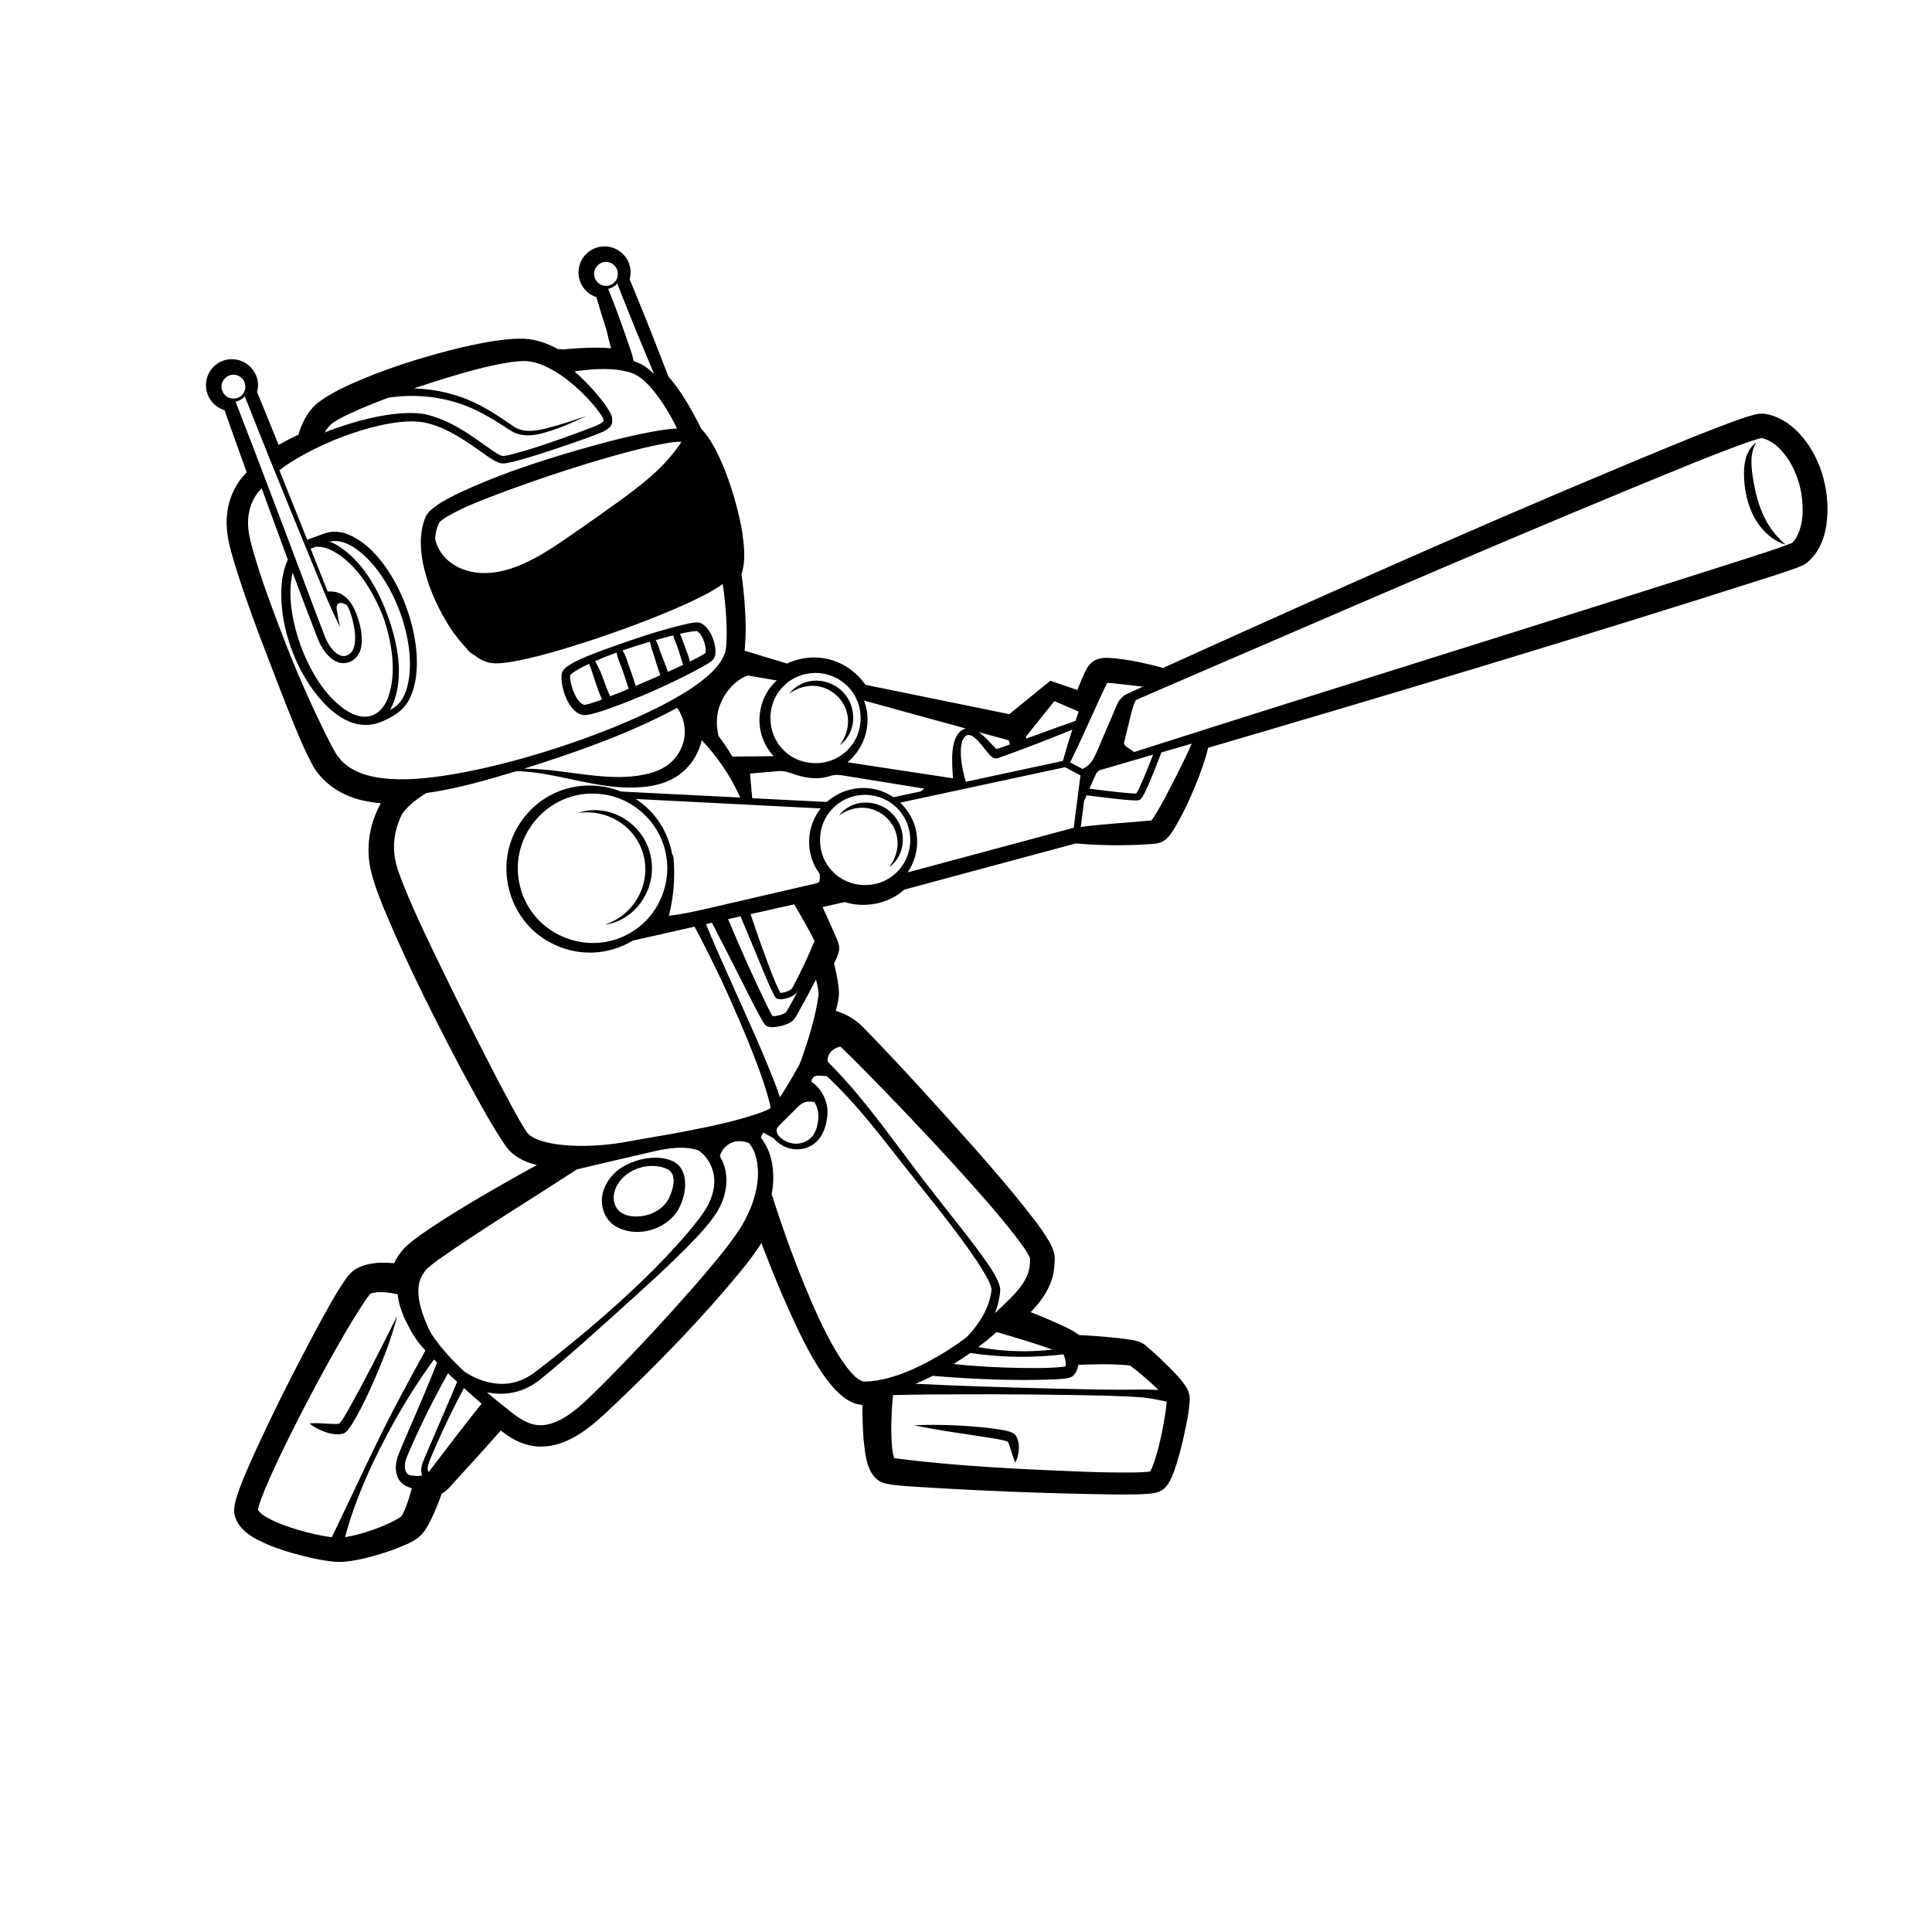
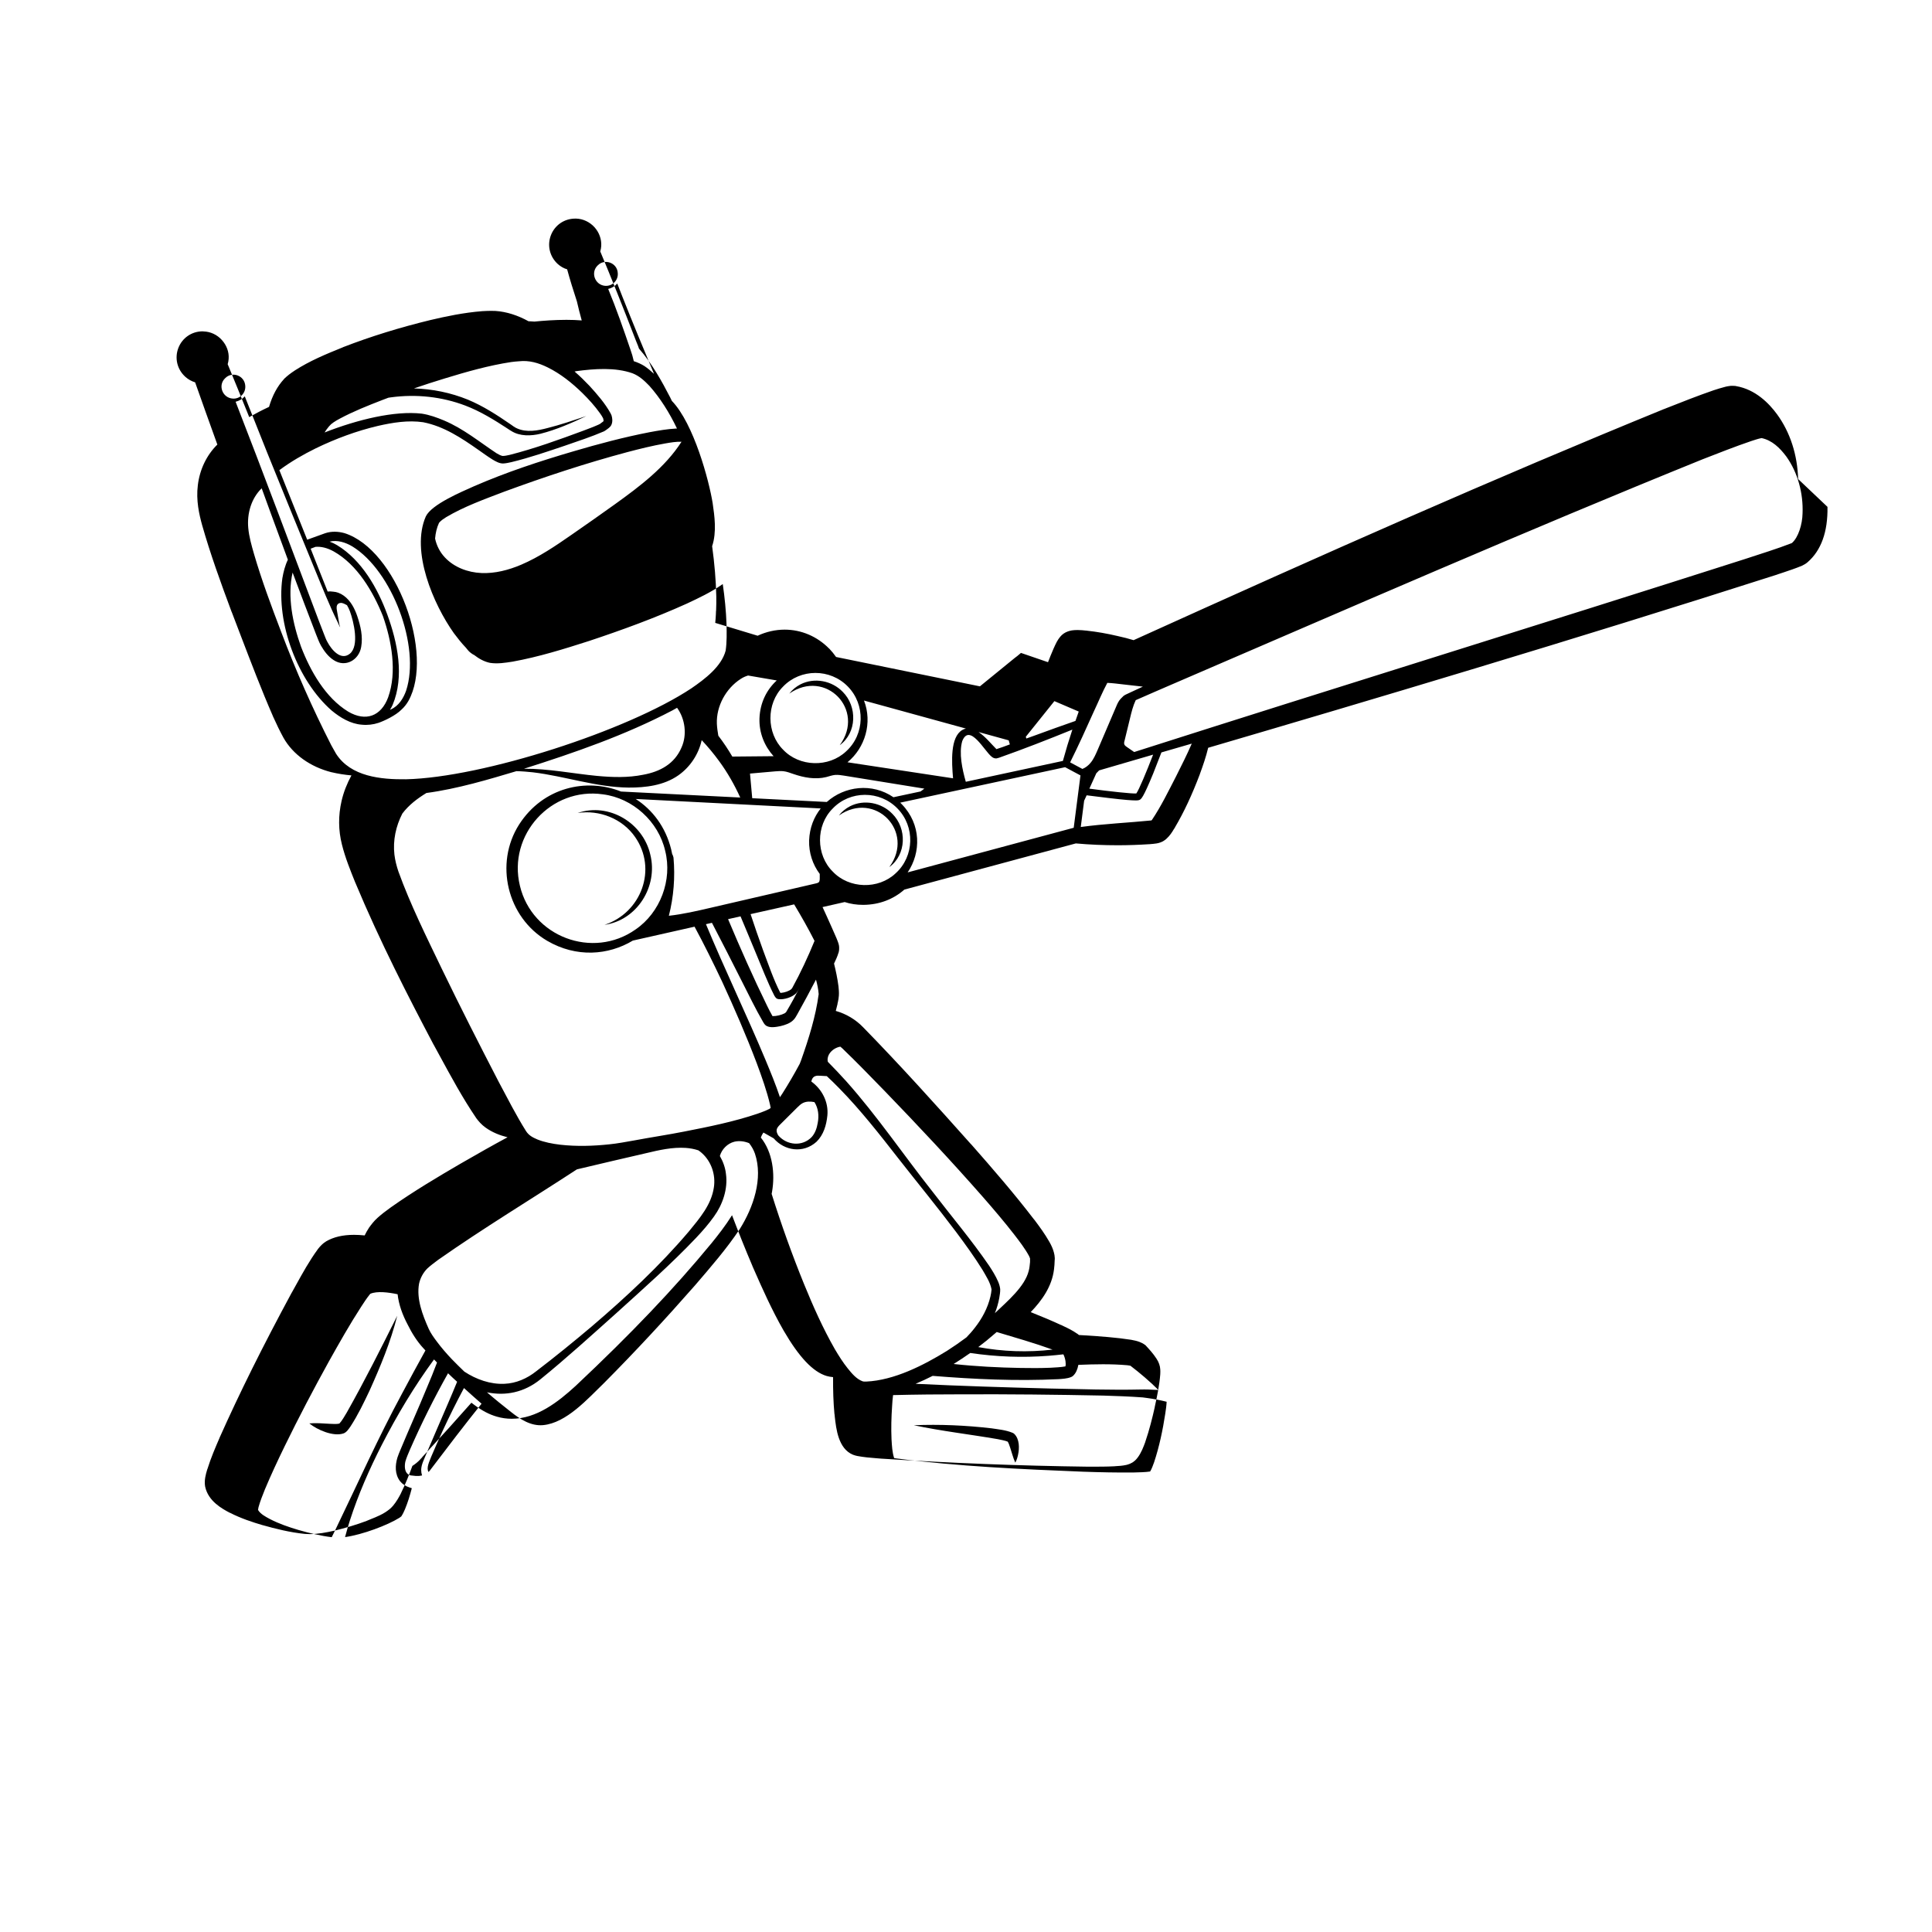
<svg xmlns="http://www.w3.org/2000/svg" version="1.2" viewBox="0 0 2000 2000" width="2000" height="2000">
  <title>Robot Baseball-ai</title>
  <style>
		.s0 { fill: #000000 } 
	</style>
  <g id="_Artboards_">
	</g>
  <g id="Layer 2">
    <g id="&lt;Group&gt;">
      <path id="&lt;Path&gt;" class="s0" d="m598 841.6c22.6-3.5 46.4 6 59.4 24.8 23.3 33.3 6.5 78.4-31.6 91 33.8-4.8 55.6-39.9 47.4-72.7-7.5-32.9-42.9-54.2-75.2-43.1z" />
      <path id="&lt;Path&gt;" class="s0" d="m920.6 897.6c17.8-12.9 18.4-40 3.1-55.2-11.2-11.6-29.3-15.1-43.7-7.8-4.6 2.4-8.6 5.6-11.6 9.6 37.3-26.1 79.2 16.7 52.2 53.4z" />
      <path id="&lt;Path&gt;" class="s0" d="m869.3 771.4c17.8-12.9 18.3-40 3.1-55.2-11.2-11.6-29.3-15.1-43.7-7.8-4.6 2.4-8.6 5.6-11.6 9.6 37.3-26.1 79.2 16.7 52.2 53.4z" />
-       <path id="&lt;Compound Path&gt;" fill-rule="evenodd" class="s0" d="m581.5 697.3c1.2-5.1 6.5-8 10.6-10.5 10.3-5.7 21.3-9.8 32.3-13.9 29.2-10.5 58.2-20.7 88.6-27.5 3.3-0.6 6.9-1.4 10.5-1 0 0 0.3 0.1 0.3 0.1l0.5 0.1c10.9 3.9 17.9 22.7 16.1 33.5-0.4 1.7-1.1 3.6-2.3 4.8-3.8 3.6-8.1 5.7-12.4 8.2-30.7 16.5-62.6 30.8-95.3 42.5-5.6 1.9-11.2 3.9-17 5.3-3.2 0.7-6.9 1.8-10.5 1.1-14.6-2.9-23.4-29.7-21.4-42.7zm76.6 12.7q12.8-5.4 25.5-11c-2.6-6.9-4.6-14-6.8-20.9-1.3-4-2.7-7.9-3.6-12q-0.2-1-0.4-1.8c-9.6 2.8-19 5.8-28.4 9 3.3 4.7 5 11.5 6.8 16.4q3.7 10.1 6.9 20.3zm45.7-53.9c1.9 3.5 3 7.6 4.3 10.9 2.1 5.7 4.6 11.8 6.2 17.8 5.5-2.7 11.4-5.6 16-8.8 0.4-1.7 0.3-3.4 0.1-5.3-0.8-5.8-3.6-13.4-8.1-16.9q-0.3-0.2-0.6-0.5c-2.4-0.1-4.7 0.4-7.2 0.7q-5.3 0.9-10.7 2.1zm-11.4 2.8q-6.8 1.8-13.6 3.7c2.4 3.8 3.8 9.6 4.9 12.6 2.5 6.7 5.5 13.4 7.7 20.3q7.9-3.5 15.8-7.3c-2.2-6-3.7-12.4-5.9-18.4-1.3-3.7-3.5-7.9-4.4-12.1q-2.3 0.6-4.5 1.2zm-76.4 25.5c0.8 1.1 1.4 2.5 2 3.7 1.7 3.1 3.3 6.3 4.5 9.5 3 7.5 5.3 15.2 8.8 22.4q0.2 0.4 0.3 0.8 9.6-3.7 19.2-7.7c-2.3-7.1-4.6-14.3-7.1-21.4-1.7-4.9-4.7-10.7-5.3-16.2q-5.7 2.1-11.4 4.3-5.5 2.2-11 4.6zm-11.1 45.3c3.1-0.4 7.5-1.8 11-3q3.6-1.3 7.3-2.6c-3.1-6.8-5.4-13.9-7.8-20.9-1.2-3.5-2.3-7.1-3.5-10.7-0.6-1.6-1.3-3.1-1.9-4.8q-0.1-0.3-0.2-0.5c-4.6 2.1-9.1 4.4-13.4 7-2.3 1.5-4.6 2.8-6.2 4.8-0.7 8.5 6 28.5 14.7 30.7zm-14.7-30.6q0 0 0 0 0 0 0 0 0 0 0 0zm0 0.1q0-0.1 0-0.1 0 0 0 0.1z" />
-       <path id="&lt;Compound Path&gt;" fill-rule="evenodd" class="s0" d="m623.2 1239.5c1.2-10.8 7.2-20.1 15-27 14.2-11.8 39-18.1 56.5-11.2 22.4 8.6 15.5 43.6 2.5 57.6-14.5 16.1-40.5 21.7-59.7 10.7-10.3-5.9-15.6-18.7-14.3-30.1zm17.9 14.4c9.2 7.7 25.8 6.4 36.1 1.1 6.8-3.4 12.5-8.5 15.7-15.5 3.7-7.7 7.7-21.7 0.1-27.9-0.5-0.4-1-0.7-1.5-1-3.8-1.9-7.9-3.1-12.3-3.4-12.4-1.3-26.1 3.4-34.6 12.2-9.3 9.1-13.6 24.6-3.5 34.5z" />
      <path id="&lt;Path&gt;" class="s0" d="m355.5 1483.9c3.3-1.1 5.6-4.8 7.3-7.2 7.8-12 13.6-24.2 19.7-37 11.3-25.1 22-50.8 28.7-77.6-16.8 33.7-33.7 67.3-52.2 100.1-2.3 3.8-4.9 8.5-7.7 11.5-3.2 0.7-6.9 0.3-10.3 0.2-6.9-0.4-13.7-1-20.8-0.4 8.2 6.7 24.8 13.9 35.3 10.4z" />
      <path id="&lt;Path&gt;" class="s0" d="m1048.1 1483.2c-7-2.9-14.5-3.5-21.6-4.6-26.7-3.1-53.6-4.3-80.5-3.2 28.8 6.1 57.9 9.4 86.8 14.4 3.5 0.8 7.3 1.3 10.4 2.6 1.8 2.8 3.6 10.1 4.9 13.8 0.8 2.5 1.6 5.1 2.9 7.9 1.5-2.6 2.3-5.4 2.9-8.2 1.5-6.8 1.5-16.1-3.8-21.4-0.6-0.6-1.2-1-2-1.3z" />
-       <path id="&lt;Compound Path&gt;" fill-rule="evenodd" class="s0" d="m1891.8 524.7v0.2c0.4 25.6-6.5 44.9-20.6 57.1-1.7 1.5-4 2.8-5.5 3.5l-0.1 0.1h-0.1c-6.7 2.8-13.4 5-19.9 7.2q-2.8 0.9-5.5 1.8h-0.1v0.1c-210.6 67.5-425 131.2-589.3 179.4-2.3 9.6-5.5 18.7-8.6 27.2v0.1c-8.2 21.6-16.4 39.2-25.9 55.3v0.2l-0.1 0.1q-0.4 0.7-0.9 1.3c-1.9 3.2-4.1 6.7-7.7 10l-0.2 0.1-0.1 0.2c-0.9 0.7-1.9 1.5-3.3 2.3-1.9 1-4.1 1.8-6.5 2.2-2.5 0.4-4.9 0.6-7.4 0.8h-0.1-0.1c-10.8 0.7-21.8 1.1-32.6 1.1-14.5 0-29.1-0.6-43.5-1.9l-177.5 47.8c-11.6 10.2-26.1 15.6-42.1 15.8h-0.8c-6.4 0-12.7-0.9-18.9-2.9l-22.9 5.2c1.5 3.1 2.9 6.3 4.3 9.4 3.4 7.6 7 15.5 10.3 23.2v0.1l0.1 0.1v0.1c0.5 1.3 1.2 2.9 1.7 4.5 0.3 0.9 0.8 2.7 0.8 4.8q0.1 2.2-0.5 4.7l-0.1 0.2-0.1 0.2c-1.2 4.1-3 7.8-4.6 11.2q0 0 0 0c1.8 7.3 3.5 15.1 4.6 23.6 0.3 2.9 0.6 6.1 0.4 9.5-0.2 2.7-0.6 4.8-1 6.6q-0.2 0.9-0.4 1.7v0.2 0.2q-0.9 3.6-1.8 7.2c10.6 3 20.5 8.8 28.3 16.9 38.7 39.6 76.4 81.5 111.6 121h0.1c22.8 25.9 44.9 51.4 65.4 78.2h0.1c5.7 7.6 10.8 14.6 15.4 22.6 2.4 4.1 4 7.9 4.9 11.4 0.5 1.7 0.8 3.6 0.9 5.7v0.4 0.4 0.1 0.3 0.1l-0.1 0.9c-0.1 3.4-0.3 6.6-0.7 9.6-2.2 17.8-12.5 32.1-24.1 44.2 11.5 4.6 21.8 8.9 31.5 13.4h0.1 0.1q1 0.5 2 1c4.7 2.2 9.5 4.5 14.5 8h0.1q0.8 0.6 1.6 1.3 3.3 0.2 6.6 0.4c15.7 1 31.8 2.1 47.9 4.6l0.1 0.1h0.2c2.3 0.4 5.1 1 7.8 2 1.6 0.6 4 1.7 6.2 3.4l0.2 0.1 0.1 0.2c10.2 8.7 20.2 18.1 30.4 28.8l0.1 0.1c3.6 3.9 7.7 8.3 11.1 13.6 2.4 3.6 3.7 7.4 3.9 11.1 0.1 1.4 0.1 3.2 0 4.8v0.1 0.1c-0.9 11.7-3.3 22.9-5.7 33.8v0.2 0.1c-2.4 10.7-5.5 23.3-9.8 35.9v0.1l-0.1 0.3c-1.8 4.8-4 10.9-7.9 16-0.9 1.3-2 2.3-2.8 3.1l-0.1 0.1h-0.1c-3.1 2.9-7.1 3.9-8.7 4.3-4.1 0.9-7.8 1.1-11.4 1.3l-1 0.1h-0.1c-8 0.4-15.8 0.4-23.1 0.4q-2.1 0-4.3 0h-0.1c-70-0.9-141.7-3.7-213.1-8.3h-0.1-0.1q-2.4-0.2-4.9-0.4c-6.6-0.5-13.5-1.1-20.4-2.4l-0.2-0.1h-0.3c-1.1-0.3-2.6-0.7-3.9-1.2-15.1-6.3-17.3-26.7-18.7-39q-0.2-1.6-0.3-3l-0.1-0.1v-0.2c-1.1-11.7-1.5-24.2-1.4-38-2.3-0.2-4.6-0.6-6.7-1.2-14.1-4.2-28.6-19.6-44.5-47-12.3-21.4-22.8-45.2-29.7-60.9q-1.4-3.2-2.6-5.9v-0.1c-7.4-17.3-14.4-34.9-21.1-52.5-6.8 10.8-14.5 20.7-21.6 29.4v0.1h-0.1c-38.2 46.4-82.7 93.1-139.9 146.9l-0.1 0.1c-18.4 16.9-40.7 34.2-66.3 34.2-5.2 0-10.4-0.7-15.5-2.2-7.7-2.2-15-6-23.1-12q-1.7-1.2-3.2-2.4c-14.7 16.7-31 34.7-50.8 56.2l-0.5 0.7c-0.5 0.5-1.2 1.2-1.5 1.5v0.1c-2.5 2.7-5.3 5-8.3 6.9-3.2 8.7-7 18.5-11.9 28.4v0.1c-1.9 3.7-4.6 8.5-8 12.6-1.4 1.6-2.6 2.8-3.6 3.6l-0.1 0.1c-6.6 5.3-13.4 7.9-19.9 10.5q-1.8 0.7-3.6 1.5h-0.1l-0.1 0.1c-10.6 4-21.7 7.3-34 10.3h-0.1c-7.4 1.6-16.1 3.4-24.9 3.4q-2.6 0-5-0.2h-0.1c-15.5-1.6-30.2-5.3-43.7-9.1h-0.1c-10.1-3-22-6.8-33.9-12.9h-0.1-0.1c-7.6-4.1-21.9-11.7-25.2-26.8v-0.2l-0.1-0.3c-1-6.4 0.7-12.3 2.1-17l0.2-0.6v-0.1l0.1-0.1c3.7-11.9 8.5-22.9 12.7-32.6v-0.1c20.5-45.9 44.1-93.5 74.5-149.8l0.1-0.1q2.3-4.1 4.5-8.1c6.8-12.3 13.8-25 22.5-36.9v-0.1l0.1-0.1c2.9-3.7 5.7-6.3 8.6-8 7.5-4.4 17.1-6.7 28.7-6.7 3.5 0 7.2 0.2 11.1 0.6q1.9-4 4.4-7.8l0.1-0.1v-0.1c2.2-3 5.1-6.9 8.7-10.1 4-3.6 8.6-7.2 14.1-11.1 24.1-17 49.7-32.1 71.8-45 17.3-10 33.4-19.1 48.8-27.4-8-2-15.7-5-22.7-10-4.3-3-7.6-7-9.6-9.7l-0.1-0.1-0.1-0.2c-14.2-20.9-26.2-43.2-37.9-64.7q-3-5.5-6-11v-0.1h-0.1c-25.7-48.7-55.5-106.6-80.9-167.4v-0.1l-0.2-0.3c-5.1-12.7-10.4-25.7-13.8-39.3-3.8-14.9-3.9-30.1-0.4-45.3 2.1-9.1 5.6-18 10.2-26.4q-10.9-1-20.6-3.3h-0.1c-21.8-5.5-39.9-18.4-49.6-35.6-3.6-6.6-7.1-13.7-11-22.4v-0.1c-11.7-26.8-22.2-54.4-32.4-81-3.4-8.8-6.8-17.8-10.2-26.7l-0.1-0.1c-11.7-31.4-22-59.9-30.5-89.7-3.1-11.1-6.5-25.9-4.5-41.5 1.9-16.2 9.1-31.2 20.2-42.1-8.8-24.2-16.1-45-23-64.4-3.6-1.1-7.1-3-10-5.6h-0.1v-0.1c-8.5-7.6-11.3-19.3-7.3-29.8 4-10.5 13.9-17.3 25.1-17.3q0.6 0 1.1 0.1c7.1 0.2 14 3.4 18.9 8.9 4.9 5.4 7.5 12.4 7 19.4q-0.2 2.9-1 5.6c6.7 16.3 14.1 34.3 22.3 54.8 6.3-3.6 13.2-7.2 20.5-10.6 3.5-11.9 8.6-21.3 15.5-28.8l0.1-0.1 0.1-0.2c3-2.9 6.7-5.8 10.9-8.5v-0.1h0.1c15.4-9.9 31.7-16.7 49.8-24l0.1-0.1c28.6-11.1 59.1-20.5 90.5-28.1 15.7-3.7 34.4-7.7 53.8-9.2h0.1c3.3-0.2 6.2-0.3 8.9-0.3q2.4 0 4.6 0.1h0.1c11.2 0.8 22.7 4.4 34.1 10.7q0.6 0 1.1 0 2.5 0.1 5 0.3c9-0.9 20.7-1.8 33.1-1.8q8.3 0 15.8 0.6c-1.8-6.5-3.5-13.1-5-19.7-3.8-11.6-7.2-22.5-10.1-33.2-3.5-1-6.7-2.9-9.5-5.3v-0.1h-0.1c-8.4-7.6-11.3-19.3-7.2-29.9 4-10.4 13.8-17.2 25.1-17.2q0.5 0 1.1 0c7.1 0.2 14 3.5 18.9 8.9 4.9 5.4 7.4 12.5 7 19.4q-0.2 2.9-1 5.7c11.2 26.8 23.1 56.5 37.2 93.1q0.9 2.2 1.8 4.4 0.5 1.5 1.1 3.1c13.4 15.3 23.8 34.1 32.2 50.4l0.1 0.1v0.1q0.9 1.7 1.7 3.5c22.7 23.5 38.5 82.4 42.3 106.2v0.1c1.8 12.5 4.3 29.4-0.6 44.1 2.5 18.2 3.9 35.2 4.3 51.8 0.1 4.8 0 9.9-0.2 15.2l-0.1 0.1q0 1.5-0.1 3.1c-0.2 3-0.3 6-0.7 9.2l43.9 13.3c8.8-4.1 18.4-6.3 28-6.3 17.2 0 33.6 7 46 19.6h0.1q3.9 4.1 7.1 8.7l148.9 30.4 36.2-29.5 2.5-1.9 3.8-3.2 4.7 1.6 2.6 0.9 20.7 7.1c0.8-2 1.6-3.9 2.3-5.8v-0.1l0.3-0.7c2-4.8 4-9.8 6.7-14.9h0.1v-0.1c0.8-1.4 1.8-3.1 3.2-4.7 2.1-2.6 4.9-4.5 8.1-5.6 2.8-1 5.8-1.3 6.7-1.3q1.6-0.1 3.2-0.1c3.2 0 6 0.3 8.9 0.6h0.8l0.1 0.1c10.2 1.1 20.5 2.9 31.6 5.5 6 1.3 11.4 2.7 16.6 4.3 202.2-91.6 373.1-167.4 549.2-239.3h0.1l2.5-1c15.9-6.3 32.4-12.8 49.2-18.6h0.1c3.1-1 7-2.3 11.1-3.3h0.1l0.6-0.2c1.2-0.3 2.8-0.6 5.4-0.9h0.2 0.1c0.3 0 0.7 0 1.2 0h0.4c0.5 0 1.3 0 2.2 0.1 0.4 0.1 0.7 0.1 1 0.1l0.3 0.1c20 3.4 34.1 17.8 42.5 29.3 13.5 18.6 21 41.8 21.7 66.9zm-784 264.5l12.7 6.8c3.3-1.3 6.2-3.6 8.5-6.4 3.3-4 5.3-8.8 7.4-13.6q9.5-22.2 19-44.4c1.2-2.9 2.5-5.9 4.7-8.2q0.9-1 1.9-1.9 0.1-0.1 0.2-0.2 0.5-0.5 0.9-0.9c1.1-0.8 1.3-0.8 2.1-1.3 1.8-0.8 5.2-2.4 8.8-4.1q1.8-0.9 3.7-1.7c2.1-1 4-1.9 5.4-2.5-6.8-0.7-13.5-1.6-20.3-2.3-5.3-0.6-11.1-1.4-16.5-1.6-5.1 9.4-9.4 20-14 29.7-7.9 17.6-15.9 35.3-24.5 52.6zm125.9-19.4q-15.7 4.5-31.4 9.1c-1.6 4.2-5 13-8.5 21.8-10.6 25.8-12.5 26.6-14.3 27.4-0.5 0.2-1.2 0.5-3.9 0.5-3.7 0-11.2-0.5-27.1-2.4-9.6-1.1-19.1-2.3-23.6-2.9q-1.3 2.8-2.6 5.6l-3.5 27.2c23.9-3.3 50.5-4.5 73.2-6.8q0.3-0.3 0.6-0.7c9.4-14 17-29.7 24.8-44.8 5.5-11 11.4-22.6 16.3-34zm-171.8-7.1l0.6 1.8c3.7-1.4 7.3-2.7 10.3-3.7 11.7-4.3 27.7-10.1 40.5-14.5q1.6-4.9 3.4-9.7l-25.2-10.8zm-65.8 4.5c-3.6 12.5 0 29.1 3.7 42.1l100.5-21.6q4.5-16.4 9.8-32.4c-24.9 10.1-50.9 20.3-75.9 29.1-0.8 0.2-1.8 0.5-2.6 0.7-1.9 0.2-3.8-0.6-5.2-1.9-7.2-5.6-22.7-35.1-30.3-16zm16.9-9.4c7.2 4.8 13.8 13.1 18.5 17.7 4.1-1.3 8.9-3 13.9-4.9l-1.2-4.2zm-118.6-32.6c8.9 22.9 1.2 48.9-17.1 63.9l109.3 16.6c-1.5-17.2-3-42.6 9.5-50q1.9-1.1 3.8-1.5zm-56.8 144.7c0.5-13 5-24.2 12-33l-191.5-9.8c17.3 11.2 30.9 28.8 36.7 52.2q0.6 2.4 1 4.7c0.7 1.3 1.2 2.6 1.4 3.8 1.8 20.1 0.2 40.6-4.8 60.2 14.6-1.6 29.1-5 43.4-8.3q54.7-12.7 109.3-25.3c0.9-0.2 1.8-0.5 2.5-1.1 0.8-0.8 0.9-2.1 1-3.2q0.1-2.7 0-5.4c-7.3-9.7-11.4-21.9-11-34.8zm9.9 159.2c-0.4-5-1.4-10-2.8-15-6 11.6-13.2 24.9-19.4 36-1.1 1.8-2.1 3.9-3.7 5.5-3.5 3.8-9 5.5-13.5 6.6-4.4 0.9-11.7 2.4-15.6-0.9-1-0.8-1.7-2-2.4-3.1-8.1-13.9-15-28.4-22.3-42.7-10.2-20.1-20.3-40.2-30.8-60.2l-6.2 1.4c18.9 45.7 42.7 95.1 61.6 140.4 5.3 12.7 10.6 25.6 15 38.7q1.2-1.8 2.4-3.6 9.6-15.1 18.1-31 0.7-1.9 1.5-3.9c7.8-22.1 15-44.9 18.1-68.2zm1.4 84.5c-1.7-0.1-3.5-0.2-5.2 0.5-2.3 1-3.4 3.1-3.8 5.5 11.1 8 17.9 21.3 16.6 35.1-1 10-3.9 20-11.2 27.2-13.8 12.5-33.3 9.4-44.4-3.5q-5.3-3-10.6-6-1.7 2.4-2.7 5.2c12.2 15.1 14.9 37.3 11.6 56.2q-0.2 1-0.4 2.1c9.9 31.5 21.1 62.8 33.6 93.5 9.4 23 19.5 45.7 31.8 67.2 4.1 6.9 8.4 13.8 13.4 20 4.3 5.3 8.9 10.9 15.3 13.3 1.2 0.4 2.6 0.3 3.8 0.3 28.9-1.3 59.3-16.8 83.6-31.8q10.3-6.6 20.1-13.9c3-3.1 5.9-6.3 8.5-9.7 7.6-9.6 13.6-20.7 16.4-32.7 0.5-2.1 0.9-4.6 1.1-6.7 0-0.2 0-0.5 0-0.8-1.3-7.1-5.7-13.7-9.3-20-8.4-13.5-17.8-26.5-27.3-39.2-19.3-25.7-39.7-50.5-59.5-75.8-19.6-25.1-39.4-50.5-61.8-73.3-4.1-4.2-8.3-8.3-12.6-12.3q-3.5-0.2-7-0.4zm-82.3-165l-12.9 2.9c12.7 30.2 26 60.3 40.4 89.7 1.8 3.6 3.6 7.3 5.6 10.7 4.1 0.1 9.2-1.2 12.5-2.9 0.5-0.4 0.9-0.6 1.3-1 0.4-0.3 0.7-1 1.1-1.7 4.3-7.2 9.1-16 13-23.6-1.1 2.1-2.2 4-3.3 5.4-4.1 4.2-12.6 7-18.5 6.2-0.5-0.1-1.1-0.3-1.6-0.5-1.4-1-1.7-1.8-2.5-2.9-7.4-14.5-13-29.5-19.3-44.4-4.6-11-11-26.6-15.8-37.9zm23.3 35c5.6 14.8 10.8 30.4 17.9 44.2q0.4 0 1 0c3.5-0.4 7.6-1.6 10.3-3.8 0.2-0.1 0.4-0.4 0.5-0.6q0.3-0.4 0.6-0.8c8.6-15.7 16.2-32 23-48.6-6.5-12.8-13.7-25.5-21.1-37.8l-45.1 10.1c4.1 12.5 8.4 24.9 12.9 37.3zm-233.5 196c7 2.8 15.2 4.4 23.5 5.4 16.8 1.9 34.1 1.4 50.9-0.4 7.5-0.7 18.2-2.7 25.6-4 15.2-2.9 36.9-6.2 51.8-9.2 25.6-5 51.4-10.2 76-18.5 4.2-1.5 8.4-3 12.3-5q0.7-0.4 1.3-1c-0.2-1.1-0.4-2.3-0.6-3.1-3.4-14.6-8.6-29-13.8-43.1-10.8-28.5-23.2-57-35.9-84.6-9.1-19.2-18.4-38.1-28.5-56.8l-63.9 14.4c-25.3 15.2-58.4 17.9-88.7 0.2-41.4-24.3-54.8-80-29-120.4 24.8-38.6 69.6-48.4 105.5-34.1l123.4 6.2c-6-13.2-13.2-25.9-21.8-37.6-5.6-7.7-11.6-14.9-18.1-21.8-3.2 14.6-12 27.9-24.3 36.5-14.9 10.4-33.8 12.7-51.5 12.6-33.8-0.4-65.7-11.8-98.9-15.8-5.7-0.6-11.4-1.1-17.1-1.2-28.2 8.4-60.9 18.3-93.2 22.6-4.7 2.9-9.3 6-13.5 9.5-4.2 3.5-8.1 7.4-11.4 11.8-6.7 13-9.9 27.8-8.2 42.5 0.7 5.9 2.2 11.7 4.1 17.4 12.4 34.3 29.1 67.8 45 100.9 18.9 39.1 39 78.6 59 117.2 9.1 17 18 34.6 28.2 50.8 2.8 4.3 6.6 6.4 11.8 8.6zm299.5-349.4c18.3-16.4 46.8-20.1 69-4.9l28.1-6q1.9-1.5 3.9-2.9-41.7-6.7-83.4-13.5c-3-0.5-6-0.9-9-0.7-3.1 0.3-6.1 1.4-9.1 2.2-11.3 2.8-23.2 0.6-34.2-3.2-3.3-1.1-6.5-2.4-9.9-2.8-2.9-0.4-5.8-0.1-8.8 0.1q-13 1.2-26.1 2.3 1.1 12.7 2.3 25.5zm-45.4-119.3c-17.4 17.5-17.2 47.9 0.2 65.2 16.8 17.8 47.2 18.7 65.2 1.7 19.4-17.6 20.1-48.4 1.8-67.1-18.3-18.8-49.1-18.8-67.2 0.2zm-68.4 38.3c0.2 4.2 0.8 8.3 1.5 12.4 5.3 6.9 10.1 14.1 14.5 21.6l42.7-0.4c-9.4-10.4-15.1-24.2-14.6-39.1 0.6-16.4 7.6-29.9 17.9-39.3l-29.7-5.1c-2.7 0.8-5.2 1.9-7.6 3.5-15.3 9.8-25.4 28.2-24.7 46.4zm-321.8 57.5c79.4-1.8 229.2-50.2 295.5-94.2 13.8-9.5 31.1-22.5 35.4-39 1.3-9 1.1-18.2 0.9-27.3-0.5-13.9-1.9-27.8-3.9-41.6q-0.5 0.4-1 0.7c-11.4 7.9-23.9 13.8-36.3 19.6-33 14.9-67 27.3-101.3 38.7-25.9 8.3-51.9 16.4-78.8 21.3-7.7 1.2-15.6 2.5-23.5 1.3-5.9-1.2-11.4-4.2-16.4-8.1q-1.7-0.8-3.1-1.9c-2.2-1.5-3.9-3.6-5.5-5.7-4.7-4.9-8.9-10.3-12.5-15.1-21.2-29.9-44.8-84.8-29-120.8 6-12.5 36.9-25.4 49.8-31.2 33.3-14.5 67.9-25.9 102.7-36.1 26.1-7.7 52.4-14.7 79.2-19.9 9.2-1.7 18.2-3.3 27.8-3.8q0.2 0 0.5 0c-7.8-16.4-17.6-31.9-28.6-44.2-5.2-5.4-10.5-10.3-17.5-13-17.9-6.3-39.3-4.7-58-2.2q-1 0.2-1.9 0.4c5.5 4.7 10.6 9.8 15.4 14.8 8.1 8.9 16 17.9 21.9 28.5l0.4 0.9 0.2 0.4 0.3 0.6c1 3.3 1.3 6.6 0 9.8-1.1 2.7-4 4.3-6.1 5.9-0.5 0.3-1.1 0.7-1.6 1-13.2 5.7-26.8 10.1-40.3 14.8-18.4 6.2-36.7 12.5-55.6 17.1-2.8 0.6-5.8 1.3-8.7 1.4-3.9 0-7.6-2.2-10.7-4-5-3.1-9.8-6.6-14.5-9.9-17.8-12.5-36-24.6-57.4-28.8-15.5-2.3-31.6 0.3-46.9 3.8-22.1 5.2-43.6 13.2-64.1 23.1-13.2 6.5-26.1 13.9-37.9 22.7 9.8 24.3 19.5 48.8 28.8 72 5-1.8 16-5.8 18.6-6.7 6.5-2.2 13.5-1.9 20-0.1 53.7 16.9 93.3 125.1 66.2 173.7-1.9 3.3-4.3 6.4-7.2 9-6 6.1-17.7 11.6-23.8 13.7-5.5 1.8-11.4 2.5-17.2 1.9-11.6-0.8-22.4-7.3-31.2-14.6-35.4-30.9-57.6-90.5-51.1-137 1.1-6.5 2.8-13.2 5.7-19.2-6.1-16.4-12-32.7-18-48.9q-4.6-12.4-9.1-25c-10.8 10.4-15.3 26.1-13.9 41.1 0.8 8.9 3.4 18 5.9 26.7 8 27.4 18 54.2 28.2 80.9 15.1 40 32.5 79.4 51.9 117.4 1.6 2.9 3.2 5.8 4.9 8.7 15.2 23.7 46.4 26.7 72.4 26.4zm219.2-524.1c-0.6-10.6-13.6-15.3-20.8-7.8-7.6 7.3-2.8 20.3 7.8 21.1 7.5 0.5 13.7-5.8 13-13.3zm13.1 79.2c1.4 3.9 2.6 7.9 3.5 12.1 4 1.3 7.8 3 11.1 5.1 3.4 2.3 6.6 5 9.7 7.9q0-0.1 0-0.2c-11.2-26.6-22.2-53.3-32.8-80.1q-2.5-6.5-5.1-13.1c-2.5 2.8-5.8 4.8-9.4 5.6 8.5 20.6 15.8 41.6 23 62.7zm-316.6 85.9c34.2-13.4 72.5-22.7 100.6-19.5 8 1.2 15.7 4 23.1 7.1 20.1 8.5 36.5 22.1 54.3 33.9 2.2 1.2 4.1 2.4 6.3 2.8 2.5 0 4.8-0.6 7.3-1.1 25.9-6.6 51.3-15.8 76.4-25.1 5.3-2 10.7-4 15.8-6.3 2.3-1.1 2.4-1.7 4-2.7 0.7-0.6 1.1-0.9 1-0.9q0 0 0 0c0 0 0-0.1 0-0.2v-0.1-0.1c0-0.5-0.3-2.2-0.5-2.6-0.8-1.7-2-3.3-3.2-5.1-5.4-7.6-11.7-14.5-18.4-21.1-10.6-10.3-22.3-19.7-35.6-26.3-9.7-4.8-19.4-7.6-29.9-6.4-2.5 0.1-5.7 0.5-8.1 0.8-23.1 3.5-46.3 10.1-68.8 17-10.7 3.2-21.2 6.7-31.8 10.3 19.1 0.5 38.1 4.4 55.8 11.6 15.9 6.6 30.2 15.9 44.3 25.6 2.1 1.5 4.3 3.2 6.7 4.2 9.9 4.4 21.3 2.3 31.5-0.4 13.6-3.4 26.9-8 40.2-12.4-15.3 7.2-30.9 14.1-47.4 18.3-9.8 2.4-21.5 2.8-30.4-2.9-1.2-0.6-2.5-1.6-3.6-2.3-13.9-9.1-28.3-18-43.8-23.9-24.4-9.3-51.1-12.1-76.9-8.6q-1.4 0.2-2.8 0.4-3.3 1.2-6.6 2.5c-14.7 5.7-29.8 11.7-43.6 19.1-2.1 1.1-4.6 2.5-6.6 3.9-0.3 0.2-0.7 0.5-0.9 0.7l-0.8 0.6-0.8 0.6-0.8 0.8c-0.5 0.5-1 1-1.5 1.6-1.7 1.9-3.1 4-4.5 6.2zm-82.1-48.3c-0.7-10.7-13.6-15.4-20.9-7.8-7.6 7.2-2.8 20.2 7.8 21 7.6 0.6 13.7-5.7 13.1-13.2zm76.1 243.1c1.8 4.7 3.6 9.5 5.5 14.2 1.1 2.8 2 5.4 3.5 8 4.3 8.1 13.9 19.5 23.2 12 10-8.2 3.9-33.3 0-44-0.8-2.1-1.8-4.2-3-6.2q-0.6-0.3-1.3-0.7c-1.3-0.7-2.5-1.3-3.9-1.6-1.4-0.2-2.9 0-4 0.9-1.9 1.6-1.7 4.6-1.2 7q1.3 7.4 2.6 14.8 0.4 1.3 0.8 2.6-0.3-0.6-0.6-1.1 0.1 0.2 0.1 0.4-1.1-2.3-2.1-4.6c-8.8-17.9-16.1-36.4-23.7-54.8-12.5-30.2-37.3-91-49.5-121.3q-11.6-28.9-23-57.8c-2.5 2.8-5.9 4.7-9.5 5.6 28.6 73.5 58.2 152.7 86.1 226.6zm-3.4-76.4c-1.9 0.8-3.7 1.4-5 1.9q4.1 10.2 7.9 20c3.2 8.1 6.5 16.3 9.7 24.4 1.9-0.3 3.8-0.2 5.8 0.1 1.7 0.1 3.5 0.5 5.2 1.1 8.3 3.1 14 10.7 17.4 18.5 0.7 1.6 1.8 4.2 2.3 5.9 3.4 10.2 5.9 20.8 4 31.7-2.3 13.6-16.3 21.6-28.4 13.7-5.7-3.6-9.9-9.3-13.2-15-2.1-3.7-3.5-7.8-5.1-11.7-8.2-21.2-16.3-42.6-24.3-64-5.7 24.9 0.2 53.1 8.7 76.7 9.7 25.3 25.3 52.9 48.9 67.3 18.1 10.6 34 4.8 41.3-14.8 9.4-26.2 3.6-58.4-5.4-84.1-10.2-25.4-26.6-53.3-51-67-6.7-3.7-13.1-5.2-18.8-4.7zm22.4-1.7c25.3 15.3 42 44.6 51.9 71.7 10.6 28.9 18 64.1 5.5 93.7q-1.2 2.6-2.7 5c0.4-0.2 0.8-0.4 1.1-0.5 7.9-3.5 12.8-11.4 15.6-19.3 15.1-45.9-14.6-124.2-55.6-149.3-7-4.2-15.6-7-23.6-5q4 1.4 7.8 3.7zm339.4-105.3c-13.1 2.3-26 5.5-38.9 8.9-43.1 11.5-85.7 25.6-127.6 41-20.4 7.8-41.4 15.3-60.1 26.4-2.8 1.8-5.3 3.4-7.3 5.8-2.4 5.1-3.6 10.6-4.1 16.3 1.5 7.2 5 14.1 10.1 19.5 9.6 10.3 23.8 15.6 37.9 16.2 14.1 0.6 28.1-3.1 41.1-8.6 18.7-8 35.6-19.5 52.3-31.1 15-10.4 30-20.9 44.9-31.6 25.7-18.5 51.9-38.2 68.8-64.6-5.5-0.2-11.5 0.8-17.1 1.8zm12.5 273.6q-2.4 1.4-4.8 2.7c-49.1 25.7-101.1 43.7-153.7 60.4 25.2-0.2 50.6 5 75.5 7.4 16.2 1.5 32.2 2 48-1.2 17.5-3.2 32.4-11.3 39.6-28.2 5.9-13.1 3.8-29.6-4.6-41.1zm-12.3 148.1c-6.9-30.3-33.5-54.6-64.4-58.5-53.8-7.8-98.8 42-86 94.6 12.5 52.8 75.3 76.6 119.7 45.3 25.6-17.5 38.3-51.2 30.7-81.4zm-244.8 494.8c1.9 4.3 5.4 9.2 8.5 13.3 4.7 6.3 9.9 12.3 15.3 18 4.3 4.4 8.6 8.7 13.1 13 12.3 8.1 27 13.3 41.6 12.6 12-0.5 23.4-5.5 32.8-13 19.5-14.9 38.8-30.6 57.5-46.4 35.6-30.4 70.2-62.6 100.5-98.3 11.2-13.7 23.3-27.7 25.9-45.6 2-13.1-2.6-26.9-12.6-35.7q-1.7-1.5-3.5-2.7c-4.3-1.4-8.7-2.2-13.1-2.5-13.7-0.9-27.3 2.2-40.7 5.4-23.9 5.6-47.9 11-71.8 16.8q-0.1 0-0.2 0.1c-47.8 31.2-96.8 60.8-143.4 93.5-4 3-7.8 5.8-11.1 8.8-4.4 4.3-7.5 10-8.8 16-2.8 15.6 3.5 32.1 10 46.7zm-96.5 207.8c22.8-47.1 44-94.8 68.9-140.8 7.9-15 16-29.7 24.2-44.6q-1-1.1-2-2.2c-6.5-6.9-12.2-16-16.5-24.8-5.2-9.8-9.1-20.4-10.3-31.2-9.4-2-21.3-3.5-28.2-0.5-0.2 0.3-0.4 0.5-0.7 0.8-3 3.7-6.1 8.4-8.8 12.6-11.8 18.2-22.7 37.5-33.4 56.6-16 28.9-31.3 58.1-45.8 87.8-7.2 14.8-14.2 29.7-20.5 44.8-2.5 6.2-4.9 12.2-6.6 18.4-0.2 1-0.4 1.9-0.5 2.8q0 0.1 0.1 0.1c2.4 4.1 7.7 6.9 12.2 9.3 9.2 4.8 19.4 8.3 29.5 11.3 11.2 3.2 22.9 6.1 34.5 7.5q2-3.9 3.9-7.9zm3.8 24.3h-0.5q0.2 0 0.3 0 0.1 0 0.2 0zm68.2-45.5c2.8-6.8 5.1-14.2 7-21.6q-1.4-0.4-2.7-0.9c-3.7-1.2-7.1-3.4-9.5-6.4-5.5-7.3-5.1-16.4-2.7-24.4 0.9-2.9 2-5.3 3.1-8 8.9-21.5 18.5-42.6 27.3-64.1 3.7-8.7 7.3-17.4 10.6-26.3q-1.5-1.6-3.1-3.2c-20.5 27.9-38.3 57.7-54.1 88.5-12.9 25.2-24.3 51.2-33 78.2q-2.7 8.5-5 17.2c18-2.5 44-12.3 56.3-20 0.9-0.6 1.7-1.2 2-1.5 0-0.2 0.2-0.4 0.3-0.5l0.1-0.2c0 0 0.1-0.1 0.1-0.2 1.2-1.8 2.2-4.1 3.3-6.6zm8 22.2q-1 0.7-2 1.4 1-0.7 2-1.4zm13.9-79.1c3.7-8.8 7.5-17.4 11.2-26.1 6.1-14.2 14.7-33.8 20.8-48.8q-4.8-4.3-9.4-8.8c-14.4 25.6-27.6 52.1-39.4 79-1.7 4-3.7 8.5-4.8 12.5-0.9 4.3-0.9 10.1 2.6 12.9 1.2 1.1 2.9 1.4 4.5 1.5 2.5 0.4 4.8 0.5 7 0.4 1.1-0.1 2.2-0.3 3.2-0.5-0.6-1.9-0.9-3.8-0.9-5.8 0.1-5.6 3.2-11.3 5.2-16.3zm57.3-52.2q-9.2-8-18.2-16.2-11.8 22.1-22.3 44.8c-4 8.6-7.7 17.2-11.4 25.8-1.9 5-5.6 11.9-3 16.3q1.4-1.3 2.6-3.1c17.1-22.6 34.6-45.5 52.3-67.6zm62.8 35.2q-1.2 0-2.4 0 0.6 0 1.2 0 0.6 0 1.2 0zm220.2-294.1c-1.4-4-3.5-7.6-6-10.8-4.9-2-10.2-2.7-15.3-1.5-7.2 1.8-13.1 7.9-15 14.8 3.3 5.7 5.6 12 6.3 18.5 2.2 15.6-3.5 31.8-12.3 44-5.6 7.9-12 15.2-18.6 22.2-26.1 27.5-54.5 52.5-82.5 77.9-25.5 22.8-52.2 47.1-78.7 68.6-16.8 13.6-36.2 17.4-55.3 13.4 8.1 7 16.4 13.7 24.8 20.3 9.6 7.6 20.6 14.8 33.2 13.7 24.3-2.2 46.4-27.4 63.3-43.7 32.3-32.5 63.6-66.3 93.9-100.8 16.2-18.9 32.7-37.8 46.5-58.5 14-22.2 24.4-52.3 15.7-78.1zm96.4 244.2q-1.4-1-2.8-2.3 1.4 1.3 2.8 2.3zm283.9 99.5h-5.5q2.2 0 4.3 0 0.6 0 1.2 0zm45.9-86.8c-6.7-1.7-13.5-3-20.3-3.9-1.1-0.2-3.3-0.5-4.4-0.6-13.6-1-27.3-1.5-41-1.9-48.5-1-97.6-1.5-146.2-1.3-23 0-48.2 0.2-71.3 0.8-0.5 3.8-0.8 7.7-1 11.5-0.8 11.4-1.1 23-0.6 34.3 0.4 6.5 0.7 13.3 2.7 19.4q1.2 0.2 2.6 0.4c63.9 8.2 128.7 11.1 193 13.7 17.6 0.6 35.2 1 52.7 0.8 5.6-0.2 11.3-0.2 16.7-1 1.8-2.9 2.8-6.1 4.1-9.5 5.4-16.3 9-33.5 11.6-50.5 0.6-4.1 1.2-8.1 1.4-12.2zm-99.1-25.5c-4.1 1.6-8.8 1.8-12.9 2.1-43.6 2.1-86.8 0.1-130.2-3.4-5.8 2.9-11.7 5.7-17.7 8.2 46.4 2.3 93.2 3.7 139.5 4.9 31.1 0.6 62.7 1.7 93.7 1 2.1 0 5.1-0.1 7.1 0q5.6 0.2 11.1 0.5c-9-9-19.2-17.6-29-25.1q-1.5-0.3-3.1-0.5c-16.7-1.5-33.9-1.1-50.8-0.4-0.8 4.6-2.6 8.7-5.4 11.3-0.6 0.6-1.5 1.1-2.3 1.4zm-23.1-22.1c-27 2.1-54.2 1.1-81.1-2.9q-8.4 5.9-17.2 11.4c23 2.5 46.3 3.7 69.4 4.1 10.2 0.2 20.5 0.2 30.6-0.2 5.1-0.3 10.8-0.5 15.7-1.4 0.4-1.5 0.4-3.3 0.1-5.4-0.4-2.5-1.1-4.9-2.2-7.1-5 0.6-10.6 1.1-15.3 1.5zm17.2 11.5q0 0 0 0 0 0-0.1 0 0 0 0.1 0zm-70.9-36.1q-1 0.8-2 1.7-8.3 7.3-17.1 13.9c25.3 4.7 51.4 5.6 76.9 2.6-18.9-6.8-38.4-12.4-57.8-18.2zm34.5-76.1q0.1-0.2 0.1-0.3-0.1 0.1-0.1 0.3zm-209.5-204.6q0.1 0.5 0.2 1c6.5 6.5 12.8 13.3 19 20.1 32.2 36.1 59.2 76.2 89.2 114.1 19.6 25.6 40.4 50.1 58.7 76.8 3.4 5.2 6.8 10.6 9.3 16.4 1 2.3 1.9 5 2.2 7.9 0.1 3.2-0.5 6.2-1 9.4-1 5.3-2.5 10.5-4.5 15.5 13.4-12.8 30.9-27.5 35-43.7 0.8-2.8 1.1-6.2 1.4-9.2 0-1.1 0-2.5 0-3.7-0.2-0.9-0.7-1.7-1.1-2.7-4.2-7.7-9.8-15-15.2-22-10.1-13-20.9-25.7-31.9-38.3-32.8-37.4-67.7-74.6-102.3-110.4-14.5-14.9-29-29.9-44-44.3q-0.9-0.8-1.9-1.6-1.8 0.3-3.5 1c-5.6 2.2-10.4 7.7-9.6 13.7zm-25.8 43.7c-2.2 1.1-3.9 2.9-5.7 4.6q-8.8 8.8-17.7 17.6c-1.6 1.6-3.3 3.3-3.6 5.6-0.3 1.9 0.6 3.8 1.6 5.6 8.9 10.4 25 11.9 34.7 1.7 3.4-3.8 5.3-9 6.2-14.5 1.5-7.6 0.6-15.4-3.4-21.6-4.2-0.8-8.4-0.9-12.1 1zm98-305c-18.3-18.8-49.1-18.8-67.1 0.2-17.5 17.5-17.3 48 0.2 65.2 16.8 17.8 47.2 18.7 65.1 1.7 19.4-17.6 20.2-48.4 1.8-67.1zm189.5-34.2l-15.9-8.5-170.7 36.7q0.9 0.8 1.6 1.6c20.3 20.9 20 50.1 6.1 70.6l171.9-46.2zm19.3-5.2q-1.5 1.5-2.9 3-3.6 8-7.2 15.9c21.4 2.9 43.8 5.3 48.6 5 2.7-3.7 10.3-21.8 17.4-40.2q-28 8.2-55.9 16.3zm711.4-324.9c-6.8-9.1-14.8-16.8-25.6-19.1-3.4 0.6-7.4 2-10.8 3.1-16.8 5.7-33.7 12.4-50.4 18.9-184.2 74.6-367.1 154.6-549.7 233.2-8.3 3.6-25.3 10.9-37 16.1-2.8 5.9-4.4 12.4-5.9 18.7q-2.9 11.7-5.7 23.4c-0.4 1.2-0.6 2.6-0.2 3.7 0.5 1.2 1.5 1.9 2.5 2.6q3.9 2.6 7.7 5.3c209.3-66.9 423.1-132.9 632-199.7 16.1-5.3 33.9-10.8 48.8-16.6 6.7-5.7 10.9-19.4 11.1-30.8 0.8-20.6-4.8-42-16.8-58.8z" />
-       <path id="&lt;Path&gt;" class="s0" d="m1818.8 514.8c-1.9-6.9-3.3-14.2-4.4-21.4-1.7-12-2.9-24.5 3.7-35.4-13.5 9.7-13.6 29-12.1 44 1.8 15.8 6.8 31.5 17 44 6.6 8.1 15.4 15 25.5 17.8-15.5-12.9-24.6-29.9-29.7-49z" />
+       <path id="&lt;Compound Path&gt;" fill-rule="evenodd" class="s0" d="m1891.8 524.7v0.2c0.4 25.6-6.5 44.9-20.6 57.1-1.7 1.5-4 2.8-5.5 3.5l-0.1 0.1h-0.1c-6.7 2.8-13.4 5-19.9 7.2q-2.8 0.9-5.5 1.8h-0.1v0.1c-210.6 67.5-425 131.2-589.3 179.4-2.3 9.6-5.5 18.7-8.6 27.2v0.1c-8.2 21.6-16.4 39.2-25.9 55.3v0.2l-0.1 0.1q-0.4 0.7-0.9 1.3c-1.9 3.2-4.1 6.7-7.7 10l-0.2 0.1-0.1 0.2c-0.9 0.7-1.9 1.5-3.3 2.3-1.9 1-4.1 1.8-6.5 2.2-2.5 0.4-4.9 0.6-7.4 0.8h-0.1-0.1c-10.8 0.7-21.8 1.1-32.6 1.1-14.5 0-29.1-0.6-43.5-1.9l-177.5 47.8c-11.6 10.2-26.1 15.6-42.1 15.8h-0.8c-6.4 0-12.7-0.9-18.9-2.9l-22.9 5.2c1.5 3.1 2.9 6.3 4.3 9.4 3.4 7.6 7 15.5 10.3 23.2v0.1l0.1 0.1v0.1c0.5 1.3 1.2 2.9 1.7 4.5 0.3 0.9 0.8 2.7 0.8 4.8q0.1 2.2-0.5 4.7l-0.1 0.2-0.1 0.2c-1.2 4.1-3 7.8-4.6 11.2q0 0 0 0c1.8 7.3 3.5 15.1 4.6 23.6 0.3 2.9 0.6 6.1 0.4 9.5-0.2 2.7-0.6 4.8-1 6.6q-0.2 0.9-0.4 1.7v0.2 0.2q-0.9 3.6-1.8 7.2c10.6 3 20.5 8.8 28.3 16.9 38.7 39.6 76.4 81.5 111.6 121h0.1c22.8 25.9 44.9 51.4 65.4 78.2h0.1c5.7 7.6 10.8 14.6 15.4 22.6 2.4 4.1 4 7.9 4.9 11.4 0.5 1.7 0.8 3.6 0.9 5.7v0.4 0.4 0.1 0.3 0.1l-0.1 0.9c-0.1 3.4-0.3 6.6-0.7 9.6-2.2 17.8-12.5 32.1-24.1 44.2 11.5 4.6 21.8 8.9 31.5 13.4h0.1 0.1q1 0.5 2 1c4.7 2.2 9.5 4.5 14.5 8h0.1q0.8 0.6 1.6 1.3 3.3 0.2 6.6 0.4c15.7 1 31.8 2.1 47.9 4.6l0.1 0.1h0.2c2.3 0.4 5.1 1 7.8 2 1.6 0.6 4 1.7 6.2 3.4l0.2 0.1 0.1 0.2l0.1 0.1c3.6 3.9 7.7 8.3 11.1 13.6 2.4 3.6 3.7 7.4 3.9 11.1 0.1 1.4 0.1 3.2 0 4.8v0.1 0.1c-0.9 11.7-3.3 22.9-5.7 33.8v0.2 0.1c-2.4 10.7-5.5 23.3-9.8 35.9v0.1l-0.1 0.3c-1.8 4.8-4 10.9-7.9 16-0.9 1.3-2 2.3-2.8 3.1l-0.1 0.1h-0.1c-3.1 2.9-7.1 3.9-8.7 4.3-4.1 0.9-7.8 1.1-11.4 1.3l-1 0.1h-0.1c-8 0.4-15.8 0.4-23.1 0.4q-2.1 0-4.3 0h-0.1c-70-0.9-141.7-3.7-213.1-8.3h-0.1-0.1q-2.4-0.2-4.9-0.4c-6.6-0.5-13.5-1.1-20.4-2.4l-0.2-0.1h-0.3c-1.1-0.3-2.6-0.7-3.9-1.2-15.1-6.3-17.3-26.7-18.7-39q-0.2-1.6-0.3-3l-0.1-0.1v-0.2c-1.1-11.7-1.5-24.2-1.4-38-2.3-0.2-4.6-0.6-6.7-1.2-14.1-4.2-28.6-19.6-44.5-47-12.3-21.4-22.8-45.2-29.7-60.9q-1.4-3.2-2.6-5.9v-0.1c-7.4-17.3-14.4-34.9-21.1-52.5-6.8 10.8-14.5 20.7-21.6 29.4v0.1h-0.1c-38.2 46.4-82.7 93.1-139.9 146.9l-0.1 0.1c-18.4 16.9-40.7 34.2-66.3 34.2-5.2 0-10.4-0.7-15.5-2.2-7.7-2.2-15-6-23.1-12q-1.7-1.2-3.2-2.4c-14.7 16.7-31 34.7-50.8 56.2l-0.5 0.7c-0.5 0.5-1.2 1.2-1.5 1.5v0.1c-2.5 2.7-5.3 5-8.3 6.9-3.2 8.7-7 18.5-11.9 28.4v0.1c-1.9 3.7-4.6 8.5-8 12.6-1.4 1.6-2.6 2.8-3.6 3.6l-0.1 0.1c-6.6 5.3-13.4 7.9-19.9 10.5q-1.8 0.7-3.6 1.5h-0.1l-0.1 0.1c-10.6 4-21.7 7.3-34 10.3h-0.1c-7.4 1.6-16.1 3.4-24.9 3.4q-2.6 0-5-0.2h-0.1c-15.5-1.6-30.2-5.3-43.7-9.1h-0.1c-10.1-3-22-6.8-33.9-12.9h-0.1-0.1c-7.6-4.1-21.9-11.7-25.2-26.8v-0.2l-0.1-0.3c-1-6.4 0.7-12.3 2.1-17l0.2-0.6v-0.1l0.1-0.1c3.7-11.9 8.5-22.9 12.7-32.6v-0.1c20.5-45.9 44.1-93.5 74.5-149.8l0.1-0.1q2.3-4.1 4.5-8.1c6.8-12.3 13.8-25 22.5-36.9v-0.1l0.1-0.1c2.9-3.7 5.7-6.3 8.6-8 7.5-4.4 17.1-6.7 28.7-6.7 3.5 0 7.2 0.2 11.1 0.6q1.9-4 4.4-7.8l0.1-0.1v-0.1c2.2-3 5.1-6.9 8.7-10.1 4-3.6 8.6-7.2 14.1-11.1 24.1-17 49.7-32.1 71.8-45 17.3-10 33.4-19.1 48.8-27.4-8-2-15.7-5-22.7-10-4.3-3-7.6-7-9.6-9.7l-0.1-0.1-0.1-0.2c-14.2-20.9-26.2-43.2-37.9-64.7q-3-5.5-6-11v-0.1h-0.1c-25.7-48.7-55.5-106.6-80.9-167.4v-0.1l-0.2-0.3c-5.1-12.7-10.4-25.7-13.8-39.3-3.8-14.9-3.9-30.1-0.4-45.3 2.1-9.1 5.6-18 10.2-26.4q-10.9-1-20.6-3.3h-0.1c-21.8-5.5-39.9-18.4-49.6-35.6-3.6-6.6-7.1-13.7-11-22.4v-0.1c-11.7-26.8-22.2-54.4-32.4-81-3.4-8.8-6.8-17.8-10.2-26.7l-0.1-0.1c-11.7-31.4-22-59.9-30.5-89.7-3.1-11.1-6.5-25.9-4.5-41.5 1.9-16.2 9.1-31.2 20.2-42.1-8.8-24.2-16.1-45-23-64.4-3.6-1.1-7.1-3-10-5.6h-0.1v-0.1c-8.5-7.6-11.3-19.3-7.3-29.8 4-10.5 13.9-17.3 25.1-17.3q0.6 0 1.1 0.1c7.1 0.2 14 3.4 18.9 8.9 4.9 5.4 7.5 12.4 7 19.4q-0.2 2.9-1 5.6c6.7 16.3 14.1 34.3 22.3 54.8 6.3-3.6 13.2-7.2 20.5-10.6 3.5-11.9 8.6-21.3 15.5-28.8l0.1-0.1 0.1-0.2c3-2.9 6.7-5.8 10.9-8.5v-0.1h0.1c15.4-9.9 31.7-16.7 49.8-24l0.1-0.1c28.6-11.1 59.1-20.5 90.5-28.1 15.7-3.7 34.4-7.7 53.8-9.2h0.1c3.3-0.2 6.2-0.3 8.9-0.3q2.4 0 4.6 0.1h0.1c11.2 0.8 22.7 4.4 34.1 10.7q0.6 0 1.1 0 2.5 0.1 5 0.3c9-0.9 20.7-1.8 33.1-1.8q8.3 0 15.8 0.6c-1.8-6.5-3.5-13.1-5-19.7-3.8-11.6-7.2-22.5-10.1-33.2-3.5-1-6.7-2.9-9.5-5.3v-0.1h-0.1c-8.4-7.6-11.3-19.3-7.2-29.9 4-10.4 13.8-17.2 25.1-17.2q0.5 0 1.1 0c7.1 0.2 14 3.5 18.9 8.9 4.9 5.4 7.4 12.5 7 19.4q-0.2 2.9-1 5.7c11.2 26.8 23.1 56.5 37.2 93.1q0.9 2.2 1.8 4.4 0.5 1.5 1.1 3.1c13.4 15.3 23.8 34.1 32.2 50.4l0.1 0.1v0.1q0.9 1.7 1.7 3.5c22.7 23.5 38.5 82.4 42.3 106.2v0.1c1.8 12.5 4.3 29.4-0.6 44.1 2.5 18.2 3.9 35.2 4.3 51.8 0.1 4.8 0 9.9-0.2 15.2l-0.1 0.1q0 1.5-0.1 3.1c-0.2 3-0.3 6-0.7 9.2l43.9 13.3c8.8-4.1 18.4-6.3 28-6.3 17.2 0 33.6 7 46 19.6h0.1q3.9 4.1 7.1 8.7l148.9 30.4 36.2-29.5 2.5-1.9 3.8-3.2 4.7 1.6 2.6 0.9 20.7 7.1c0.8-2 1.6-3.9 2.3-5.8v-0.1l0.3-0.7c2-4.8 4-9.8 6.7-14.9h0.1v-0.1c0.8-1.4 1.8-3.1 3.2-4.7 2.1-2.6 4.9-4.5 8.1-5.6 2.8-1 5.8-1.3 6.7-1.3q1.6-0.1 3.2-0.1c3.2 0 6 0.3 8.9 0.6h0.8l0.1 0.1c10.2 1.1 20.5 2.9 31.6 5.5 6 1.3 11.4 2.7 16.6 4.3 202.2-91.6 373.1-167.4 549.2-239.3h0.1l2.5-1c15.9-6.3 32.4-12.8 49.2-18.6h0.1c3.1-1 7-2.3 11.1-3.3h0.1l0.6-0.2c1.2-0.3 2.8-0.6 5.4-0.9h0.2 0.1c0.3 0 0.7 0 1.2 0h0.4c0.5 0 1.3 0 2.2 0.1 0.4 0.1 0.7 0.1 1 0.1l0.3 0.1c20 3.4 34.1 17.8 42.5 29.3 13.5 18.6 21 41.8 21.7 66.9zm-784 264.5l12.7 6.8c3.3-1.3 6.2-3.6 8.5-6.4 3.3-4 5.3-8.8 7.4-13.6q9.5-22.2 19-44.4c1.2-2.9 2.5-5.9 4.7-8.2q0.9-1 1.9-1.9 0.1-0.1 0.2-0.2 0.5-0.5 0.9-0.9c1.1-0.8 1.3-0.8 2.1-1.3 1.8-0.8 5.2-2.4 8.8-4.1q1.8-0.9 3.7-1.7c2.1-1 4-1.9 5.4-2.5-6.8-0.7-13.5-1.6-20.3-2.3-5.3-0.6-11.1-1.4-16.5-1.6-5.1 9.4-9.4 20-14 29.7-7.9 17.6-15.9 35.3-24.5 52.6zm125.9-19.4q-15.7 4.5-31.4 9.1c-1.6 4.2-5 13-8.5 21.8-10.6 25.8-12.5 26.6-14.3 27.4-0.5 0.2-1.2 0.5-3.9 0.5-3.7 0-11.2-0.5-27.1-2.4-9.6-1.1-19.1-2.3-23.6-2.9q-1.3 2.8-2.6 5.6l-3.5 27.2c23.9-3.3 50.5-4.5 73.2-6.8q0.3-0.3 0.6-0.7c9.4-14 17-29.7 24.8-44.8 5.5-11 11.4-22.6 16.3-34zm-171.8-7.1l0.6 1.8c3.7-1.4 7.3-2.7 10.3-3.7 11.7-4.3 27.7-10.1 40.5-14.5q1.6-4.9 3.4-9.7l-25.2-10.8zm-65.8 4.5c-3.6 12.5 0 29.1 3.7 42.1l100.5-21.6q4.5-16.4 9.8-32.4c-24.9 10.1-50.9 20.3-75.9 29.1-0.8 0.2-1.8 0.5-2.6 0.7-1.9 0.2-3.8-0.6-5.2-1.9-7.2-5.6-22.7-35.1-30.3-16zm16.9-9.4c7.2 4.8 13.8 13.1 18.5 17.7 4.1-1.3 8.9-3 13.9-4.9l-1.2-4.2zm-118.6-32.6c8.9 22.9 1.2 48.9-17.1 63.9l109.3 16.6c-1.5-17.2-3-42.6 9.5-50q1.9-1.1 3.8-1.5zm-56.8 144.7c0.5-13 5-24.2 12-33l-191.5-9.8c17.3 11.2 30.9 28.8 36.7 52.2q0.6 2.4 1 4.7c0.7 1.3 1.2 2.6 1.4 3.8 1.8 20.1 0.2 40.6-4.8 60.2 14.6-1.6 29.1-5 43.4-8.3q54.7-12.7 109.3-25.3c0.9-0.2 1.8-0.5 2.5-1.1 0.8-0.8 0.9-2.1 1-3.2q0.1-2.7 0-5.4c-7.3-9.7-11.4-21.9-11-34.8zm9.9 159.2c-0.4-5-1.4-10-2.8-15-6 11.6-13.2 24.9-19.4 36-1.1 1.8-2.1 3.9-3.7 5.5-3.5 3.8-9 5.5-13.5 6.6-4.4 0.9-11.7 2.4-15.6-0.9-1-0.8-1.7-2-2.4-3.1-8.1-13.9-15-28.4-22.3-42.7-10.2-20.1-20.3-40.2-30.8-60.2l-6.2 1.4c18.9 45.7 42.7 95.1 61.6 140.4 5.3 12.7 10.6 25.6 15 38.7q1.2-1.8 2.4-3.6 9.6-15.1 18.1-31 0.7-1.9 1.5-3.9c7.8-22.1 15-44.9 18.1-68.2zm1.4 84.5c-1.7-0.1-3.5-0.2-5.2 0.5-2.3 1-3.4 3.1-3.8 5.5 11.1 8 17.9 21.3 16.6 35.1-1 10-3.9 20-11.2 27.2-13.8 12.5-33.3 9.4-44.4-3.5q-5.3-3-10.6-6-1.7 2.4-2.7 5.2c12.2 15.1 14.9 37.3 11.6 56.2q-0.2 1-0.4 2.1c9.9 31.5 21.1 62.8 33.6 93.5 9.4 23 19.5 45.7 31.8 67.2 4.1 6.9 8.4 13.8 13.4 20 4.3 5.3 8.9 10.9 15.3 13.3 1.2 0.4 2.6 0.3 3.8 0.3 28.9-1.3 59.3-16.8 83.6-31.8q10.3-6.6 20.1-13.9c3-3.1 5.9-6.3 8.5-9.7 7.6-9.6 13.6-20.7 16.4-32.7 0.5-2.1 0.9-4.6 1.1-6.7 0-0.2 0-0.5 0-0.8-1.3-7.1-5.7-13.7-9.3-20-8.4-13.5-17.8-26.5-27.3-39.2-19.3-25.7-39.7-50.5-59.5-75.8-19.6-25.1-39.4-50.5-61.8-73.3-4.1-4.2-8.3-8.3-12.6-12.3q-3.5-0.2-7-0.4zm-82.3-165l-12.9 2.9c12.7 30.2 26 60.3 40.4 89.7 1.8 3.6 3.6 7.3 5.6 10.7 4.1 0.1 9.2-1.2 12.5-2.9 0.5-0.4 0.9-0.6 1.3-1 0.4-0.3 0.7-1 1.1-1.7 4.3-7.2 9.1-16 13-23.6-1.1 2.1-2.2 4-3.3 5.4-4.1 4.2-12.6 7-18.5 6.2-0.5-0.1-1.1-0.3-1.6-0.5-1.4-1-1.7-1.8-2.5-2.9-7.4-14.5-13-29.5-19.3-44.4-4.6-11-11-26.6-15.8-37.9zm23.3 35c5.6 14.8 10.8 30.4 17.9 44.2q0.4 0 1 0c3.5-0.4 7.6-1.6 10.3-3.8 0.2-0.1 0.4-0.4 0.5-0.6q0.3-0.4 0.6-0.8c8.6-15.7 16.2-32 23-48.6-6.5-12.8-13.7-25.5-21.1-37.8l-45.1 10.1c4.1 12.5 8.4 24.9 12.9 37.3zm-233.5 196c7 2.8 15.2 4.4 23.5 5.4 16.8 1.9 34.1 1.4 50.9-0.4 7.5-0.7 18.2-2.7 25.6-4 15.2-2.9 36.9-6.2 51.8-9.2 25.6-5 51.4-10.2 76-18.5 4.2-1.5 8.4-3 12.3-5q0.7-0.4 1.3-1c-0.2-1.1-0.4-2.3-0.6-3.1-3.4-14.6-8.6-29-13.8-43.1-10.8-28.5-23.2-57-35.9-84.6-9.1-19.2-18.4-38.1-28.5-56.8l-63.9 14.4c-25.3 15.2-58.4 17.9-88.7 0.2-41.4-24.3-54.8-80-29-120.4 24.8-38.6 69.6-48.4 105.5-34.1l123.4 6.2c-6-13.2-13.2-25.9-21.8-37.6-5.6-7.7-11.6-14.9-18.1-21.8-3.2 14.6-12 27.9-24.3 36.5-14.9 10.4-33.8 12.7-51.5 12.6-33.8-0.4-65.7-11.8-98.9-15.8-5.7-0.6-11.4-1.1-17.1-1.2-28.2 8.4-60.9 18.3-93.2 22.6-4.7 2.9-9.3 6-13.5 9.5-4.2 3.5-8.1 7.4-11.4 11.8-6.7 13-9.9 27.8-8.2 42.5 0.7 5.9 2.2 11.7 4.1 17.4 12.4 34.3 29.1 67.8 45 100.9 18.9 39.1 39 78.6 59 117.2 9.1 17 18 34.6 28.2 50.8 2.8 4.3 6.6 6.4 11.8 8.6zm299.5-349.4c18.3-16.4 46.8-20.1 69-4.9l28.1-6q1.9-1.5 3.9-2.9-41.7-6.7-83.4-13.5c-3-0.5-6-0.9-9-0.7-3.1 0.3-6.1 1.4-9.1 2.2-11.3 2.8-23.2 0.6-34.2-3.2-3.3-1.1-6.5-2.4-9.9-2.8-2.9-0.4-5.8-0.1-8.8 0.1q-13 1.2-26.1 2.3 1.1 12.7 2.3 25.5zm-45.4-119.3c-17.4 17.5-17.2 47.9 0.2 65.2 16.8 17.8 47.2 18.7 65.2 1.7 19.4-17.6 20.1-48.4 1.8-67.1-18.3-18.8-49.1-18.8-67.2 0.2zm-68.4 38.3c0.2 4.2 0.8 8.3 1.5 12.4 5.3 6.9 10.1 14.1 14.5 21.6l42.7-0.4c-9.4-10.4-15.1-24.2-14.6-39.1 0.6-16.4 7.6-29.9 17.9-39.3l-29.7-5.1c-2.7 0.8-5.2 1.9-7.6 3.5-15.3 9.8-25.4 28.2-24.7 46.4zm-321.8 57.5c79.4-1.8 229.2-50.2 295.5-94.2 13.8-9.5 31.1-22.5 35.4-39 1.3-9 1.1-18.2 0.9-27.3-0.5-13.9-1.9-27.8-3.9-41.6q-0.5 0.4-1 0.7c-11.4 7.9-23.9 13.8-36.3 19.6-33 14.9-67 27.3-101.3 38.7-25.9 8.3-51.9 16.4-78.8 21.3-7.7 1.2-15.6 2.5-23.5 1.3-5.9-1.2-11.4-4.2-16.4-8.1q-1.7-0.8-3.1-1.9c-2.2-1.5-3.9-3.6-5.5-5.7-4.7-4.9-8.9-10.3-12.5-15.1-21.2-29.9-44.8-84.8-29-120.8 6-12.5 36.9-25.4 49.8-31.2 33.3-14.5 67.9-25.9 102.7-36.1 26.1-7.7 52.4-14.7 79.2-19.9 9.2-1.7 18.2-3.3 27.8-3.8q0.2 0 0.5 0c-7.8-16.4-17.6-31.9-28.6-44.2-5.2-5.4-10.5-10.3-17.5-13-17.9-6.3-39.3-4.7-58-2.2q-1 0.2-1.9 0.4c5.5 4.7 10.6 9.8 15.4 14.8 8.1 8.9 16 17.9 21.9 28.5l0.4 0.9 0.2 0.4 0.3 0.6c1 3.3 1.3 6.6 0 9.8-1.1 2.7-4 4.3-6.1 5.9-0.5 0.3-1.1 0.7-1.6 1-13.2 5.7-26.8 10.1-40.3 14.8-18.4 6.2-36.7 12.5-55.6 17.1-2.8 0.6-5.8 1.3-8.7 1.4-3.9 0-7.6-2.2-10.7-4-5-3.1-9.8-6.6-14.5-9.9-17.8-12.5-36-24.6-57.4-28.8-15.5-2.3-31.6 0.3-46.9 3.8-22.1 5.2-43.6 13.2-64.1 23.1-13.2 6.5-26.1 13.9-37.9 22.7 9.8 24.3 19.5 48.8 28.8 72 5-1.8 16-5.8 18.6-6.7 6.5-2.2 13.5-1.9 20-0.1 53.7 16.9 93.3 125.1 66.2 173.7-1.9 3.3-4.3 6.4-7.2 9-6 6.1-17.7 11.6-23.8 13.7-5.5 1.8-11.4 2.5-17.2 1.9-11.6-0.8-22.4-7.3-31.2-14.6-35.4-30.9-57.6-90.5-51.1-137 1.1-6.5 2.8-13.2 5.7-19.2-6.1-16.4-12-32.7-18-48.9q-4.6-12.4-9.1-25c-10.8 10.4-15.3 26.1-13.9 41.1 0.8 8.9 3.4 18 5.9 26.7 8 27.4 18 54.2 28.2 80.9 15.1 40 32.5 79.4 51.9 117.4 1.6 2.9 3.2 5.8 4.9 8.7 15.2 23.7 46.4 26.7 72.4 26.4zm219.2-524.1c-0.6-10.6-13.6-15.3-20.8-7.8-7.6 7.3-2.8 20.3 7.8 21.1 7.5 0.5 13.7-5.8 13-13.3zm13.1 79.2c1.4 3.9 2.6 7.9 3.5 12.1 4 1.3 7.8 3 11.1 5.1 3.4 2.3 6.6 5 9.7 7.9q0-0.1 0-0.2c-11.2-26.6-22.2-53.3-32.8-80.1q-2.5-6.5-5.1-13.1c-2.5 2.8-5.8 4.8-9.4 5.6 8.5 20.6 15.8 41.6 23 62.7zm-316.6 85.9c34.2-13.4 72.5-22.7 100.6-19.5 8 1.2 15.7 4 23.1 7.1 20.1 8.5 36.5 22.1 54.3 33.9 2.2 1.2 4.1 2.4 6.3 2.8 2.5 0 4.8-0.6 7.3-1.1 25.9-6.6 51.3-15.8 76.4-25.1 5.3-2 10.7-4 15.8-6.3 2.3-1.1 2.4-1.7 4-2.7 0.7-0.6 1.1-0.9 1-0.9q0 0 0 0c0 0 0-0.1 0-0.2v-0.1-0.1c0-0.5-0.3-2.2-0.5-2.6-0.8-1.7-2-3.3-3.2-5.1-5.4-7.6-11.7-14.5-18.4-21.1-10.6-10.3-22.3-19.7-35.6-26.3-9.7-4.8-19.4-7.6-29.9-6.4-2.5 0.1-5.7 0.5-8.1 0.8-23.1 3.5-46.3 10.1-68.8 17-10.7 3.2-21.2 6.7-31.8 10.3 19.1 0.5 38.1 4.4 55.8 11.6 15.9 6.6 30.2 15.9 44.3 25.6 2.1 1.5 4.3 3.2 6.7 4.2 9.9 4.4 21.3 2.3 31.5-0.4 13.6-3.4 26.9-8 40.2-12.4-15.3 7.2-30.9 14.1-47.4 18.3-9.8 2.4-21.5 2.8-30.4-2.9-1.2-0.6-2.5-1.6-3.6-2.3-13.9-9.1-28.3-18-43.8-23.9-24.4-9.3-51.1-12.1-76.9-8.6q-1.4 0.2-2.8 0.4-3.3 1.2-6.6 2.5c-14.7 5.7-29.8 11.7-43.6 19.1-2.1 1.1-4.6 2.5-6.6 3.9-0.3 0.2-0.7 0.5-0.9 0.7l-0.8 0.6-0.8 0.6-0.8 0.8c-0.5 0.5-1 1-1.5 1.6-1.7 1.9-3.1 4-4.5 6.2zm-82.1-48.3c-0.7-10.7-13.6-15.4-20.9-7.8-7.6 7.2-2.8 20.2 7.8 21 7.6 0.6 13.7-5.7 13.1-13.2zm76.1 243.1c1.8 4.7 3.6 9.5 5.5 14.2 1.1 2.8 2 5.4 3.5 8 4.3 8.1 13.9 19.5 23.2 12 10-8.2 3.9-33.3 0-44-0.8-2.1-1.8-4.2-3-6.2q-0.6-0.3-1.3-0.7c-1.3-0.7-2.5-1.3-3.9-1.6-1.4-0.2-2.9 0-4 0.9-1.9 1.6-1.7 4.6-1.2 7q1.3 7.4 2.6 14.8 0.4 1.3 0.8 2.6-0.3-0.6-0.6-1.1 0.1 0.2 0.1 0.4-1.1-2.3-2.1-4.6c-8.8-17.9-16.1-36.4-23.7-54.8-12.5-30.2-37.3-91-49.5-121.3q-11.6-28.9-23-57.8c-2.5 2.8-5.9 4.7-9.5 5.6 28.6 73.5 58.2 152.7 86.1 226.6zm-3.4-76.4c-1.9 0.8-3.7 1.4-5 1.9q4.1 10.2 7.9 20c3.2 8.1 6.5 16.3 9.7 24.4 1.9-0.3 3.8-0.2 5.8 0.1 1.7 0.1 3.5 0.5 5.2 1.1 8.3 3.1 14 10.7 17.4 18.5 0.7 1.6 1.8 4.2 2.3 5.9 3.4 10.2 5.9 20.8 4 31.7-2.3 13.6-16.3 21.6-28.4 13.7-5.7-3.6-9.9-9.3-13.2-15-2.1-3.7-3.5-7.8-5.1-11.7-8.2-21.2-16.3-42.6-24.3-64-5.7 24.9 0.2 53.1 8.7 76.7 9.7 25.3 25.3 52.9 48.9 67.3 18.1 10.6 34 4.8 41.3-14.8 9.4-26.2 3.6-58.4-5.4-84.1-10.2-25.4-26.6-53.3-51-67-6.7-3.7-13.1-5.2-18.8-4.7zm22.4-1.7c25.3 15.3 42 44.6 51.9 71.7 10.6 28.9 18 64.1 5.5 93.7q-1.2 2.6-2.7 5c0.4-0.2 0.8-0.4 1.1-0.5 7.9-3.5 12.8-11.4 15.6-19.3 15.1-45.9-14.6-124.2-55.6-149.3-7-4.2-15.6-7-23.6-5q4 1.4 7.8 3.7zm339.4-105.3c-13.1 2.3-26 5.5-38.9 8.9-43.1 11.5-85.7 25.6-127.6 41-20.4 7.8-41.4 15.3-60.1 26.4-2.8 1.8-5.3 3.4-7.3 5.8-2.4 5.1-3.6 10.6-4.1 16.3 1.5 7.2 5 14.1 10.1 19.5 9.6 10.3 23.8 15.6 37.9 16.2 14.1 0.6 28.1-3.1 41.1-8.6 18.7-8 35.6-19.5 52.3-31.1 15-10.4 30-20.9 44.9-31.6 25.7-18.5 51.9-38.2 68.8-64.6-5.5-0.2-11.5 0.8-17.1 1.8zm12.5 273.6q-2.4 1.4-4.8 2.7c-49.1 25.7-101.1 43.7-153.7 60.4 25.2-0.2 50.6 5 75.5 7.4 16.2 1.5 32.2 2 48-1.2 17.5-3.2 32.4-11.3 39.6-28.2 5.9-13.1 3.8-29.6-4.6-41.1zm-12.3 148.1c-6.9-30.3-33.5-54.6-64.4-58.5-53.8-7.8-98.8 42-86 94.6 12.5 52.8 75.3 76.6 119.7 45.3 25.6-17.5 38.3-51.2 30.7-81.4zm-244.8 494.8c1.9 4.3 5.4 9.2 8.5 13.3 4.7 6.3 9.9 12.3 15.3 18 4.3 4.4 8.6 8.7 13.1 13 12.3 8.1 27 13.3 41.6 12.6 12-0.5 23.4-5.5 32.8-13 19.5-14.9 38.8-30.6 57.5-46.4 35.6-30.4 70.2-62.6 100.5-98.3 11.2-13.7 23.3-27.7 25.9-45.6 2-13.1-2.6-26.9-12.6-35.7q-1.7-1.5-3.5-2.7c-4.3-1.4-8.7-2.2-13.1-2.5-13.7-0.9-27.3 2.2-40.7 5.4-23.9 5.6-47.9 11-71.8 16.8q-0.1 0-0.2 0.1c-47.8 31.2-96.8 60.8-143.4 93.5-4 3-7.8 5.8-11.1 8.8-4.4 4.3-7.5 10-8.8 16-2.8 15.6 3.5 32.1 10 46.7zm-96.5 207.8c22.8-47.1 44-94.8 68.9-140.8 7.9-15 16-29.7 24.2-44.6q-1-1.1-2-2.2c-6.5-6.9-12.2-16-16.5-24.8-5.2-9.8-9.1-20.4-10.3-31.2-9.4-2-21.3-3.5-28.2-0.5-0.2 0.3-0.4 0.5-0.7 0.8-3 3.7-6.1 8.4-8.8 12.6-11.8 18.2-22.7 37.5-33.4 56.6-16 28.9-31.3 58.1-45.8 87.8-7.2 14.8-14.2 29.7-20.5 44.8-2.5 6.2-4.9 12.2-6.6 18.4-0.2 1-0.4 1.9-0.5 2.8q0 0.1 0.1 0.1c2.4 4.1 7.7 6.9 12.2 9.3 9.2 4.8 19.4 8.3 29.5 11.3 11.2 3.2 22.9 6.1 34.5 7.5q2-3.9 3.9-7.9zm3.8 24.3h-0.5q0.2 0 0.3 0 0.1 0 0.2 0zm68.2-45.5c2.8-6.8 5.1-14.2 7-21.6q-1.4-0.4-2.7-0.9c-3.7-1.2-7.1-3.4-9.5-6.4-5.5-7.3-5.1-16.4-2.7-24.4 0.9-2.9 2-5.3 3.1-8 8.9-21.5 18.5-42.6 27.3-64.1 3.7-8.7 7.3-17.4 10.6-26.3q-1.5-1.6-3.1-3.2c-20.5 27.9-38.3 57.7-54.1 88.5-12.9 25.2-24.3 51.2-33 78.2q-2.7 8.5-5 17.2c18-2.5 44-12.3 56.3-20 0.9-0.6 1.7-1.2 2-1.5 0-0.2 0.2-0.4 0.3-0.5l0.1-0.2c0 0 0.1-0.1 0.1-0.2 1.2-1.8 2.2-4.1 3.3-6.6zm8 22.2q-1 0.7-2 1.4 1-0.7 2-1.4zm13.9-79.1c3.7-8.8 7.5-17.4 11.2-26.1 6.1-14.2 14.7-33.8 20.8-48.8q-4.8-4.3-9.4-8.8c-14.4 25.6-27.6 52.1-39.4 79-1.7 4-3.7 8.5-4.8 12.5-0.9 4.3-0.9 10.1 2.6 12.9 1.2 1.1 2.9 1.4 4.5 1.5 2.5 0.4 4.8 0.5 7 0.4 1.1-0.1 2.2-0.3 3.2-0.5-0.6-1.9-0.9-3.8-0.9-5.8 0.1-5.6 3.2-11.3 5.2-16.3zm57.3-52.2q-9.2-8-18.2-16.2-11.8 22.1-22.3 44.8c-4 8.6-7.7 17.2-11.4 25.8-1.9 5-5.6 11.9-3 16.3q1.4-1.3 2.6-3.1c17.1-22.6 34.6-45.5 52.3-67.6zm62.8 35.2q-1.2 0-2.4 0 0.6 0 1.2 0 0.6 0 1.2 0zm220.2-294.1c-1.4-4-3.5-7.6-6-10.8-4.9-2-10.2-2.7-15.3-1.5-7.2 1.8-13.1 7.9-15 14.8 3.3 5.7 5.6 12 6.3 18.5 2.2 15.6-3.5 31.8-12.3 44-5.6 7.9-12 15.2-18.6 22.2-26.1 27.5-54.5 52.5-82.5 77.9-25.5 22.8-52.2 47.1-78.7 68.6-16.8 13.6-36.2 17.4-55.3 13.4 8.1 7 16.4 13.7 24.8 20.3 9.6 7.6 20.6 14.8 33.2 13.7 24.3-2.2 46.4-27.4 63.3-43.7 32.3-32.5 63.6-66.3 93.9-100.8 16.2-18.9 32.7-37.8 46.5-58.5 14-22.2 24.4-52.3 15.7-78.1zm96.4 244.2q-1.4-1-2.8-2.3 1.4 1.3 2.8 2.3zm283.9 99.5h-5.5q2.2 0 4.3 0 0.6 0 1.2 0zm45.9-86.8c-6.7-1.7-13.5-3-20.3-3.9-1.1-0.2-3.3-0.5-4.4-0.6-13.6-1-27.3-1.5-41-1.9-48.5-1-97.6-1.5-146.2-1.3-23 0-48.2 0.2-71.3 0.8-0.5 3.8-0.8 7.7-1 11.5-0.8 11.4-1.1 23-0.6 34.3 0.4 6.5 0.7 13.3 2.7 19.4q1.2 0.2 2.6 0.4c63.9 8.2 128.7 11.1 193 13.7 17.6 0.6 35.2 1 52.7 0.8 5.6-0.2 11.3-0.2 16.7-1 1.8-2.9 2.8-6.1 4.1-9.5 5.4-16.3 9-33.5 11.6-50.5 0.6-4.1 1.2-8.1 1.4-12.2zm-99.1-25.5c-4.1 1.6-8.8 1.8-12.9 2.1-43.6 2.1-86.8 0.1-130.2-3.4-5.8 2.9-11.7 5.7-17.7 8.2 46.4 2.3 93.2 3.7 139.5 4.9 31.1 0.6 62.7 1.7 93.7 1 2.1 0 5.1-0.1 7.1 0q5.6 0.2 11.1 0.5c-9-9-19.2-17.6-29-25.1q-1.5-0.3-3.1-0.5c-16.7-1.5-33.9-1.1-50.8-0.4-0.8 4.6-2.6 8.7-5.4 11.3-0.6 0.6-1.5 1.1-2.3 1.4zm-23.1-22.1c-27 2.1-54.2 1.1-81.1-2.9q-8.4 5.9-17.2 11.4c23 2.5 46.3 3.7 69.4 4.1 10.2 0.2 20.5 0.2 30.6-0.2 5.1-0.3 10.8-0.5 15.7-1.4 0.4-1.5 0.4-3.3 0.1-5.4-0.4-2.5-1.1-4.9-2.2-7.1-5 0.6-10.6 1.1-15.3 1.5zm17.2 11.5q0 0 0 0 0 0-0.1 0 0 0 0.1 0zm-70.9-36.1q-1 0.8-2 1.7-8.3 7.3-17.1 13.9c25.3 4.7 51.4 5.6 76.9 2.6-18.9-6.8-38.4-12.4-57.8-18.2zm34.5-76.1q0.1-0.2 0.1-0.3-0.1 0.1-0.1 0.3zm-209.5-204.6q0.1 0.5 0.2 1c6.5 6.5 12.8 13.3 19 20.1 32.2 36.1 59.2 76.2 89.2 114.1 19.6 25.6 40.4 50.1 58.7 76.8 3.4 5.2 6.8 10.6 9.3 16.4 1 2.3 1.9 5 2.2 7.9 0.1 3.2-0.5 6.2-1 9.4-1 5.3-2.5 10.5-4.5 15.5 13.4-12.8 30.9-27.5 35-43.7 0.8-2.8 1.1-6.2 1.4-9.2 0-1.1 0-2.5 0-3.7-0.2-0.9-0.7-1.7-1.1-2.7-4.2-7.7-9.8-15-15.2-22-10.1-13-20.9-25.7-31.9-38.3-32.8-37.4-67.7-74.6-102.3-110.4-14.5-14.9-29-29.9-44-44.3q-0.9-0.8-1.9-1.6-1.8 0.3-3.5 1c-5.6 2.2-10.4 7.7-9.6 13.7zm-25.8 43.7c-2.2 1.1-3.9 2.9-5.7 4.6q-8.8 8.8-17.7 17.6c-1.6 1.6-3.3 3.3-3.6 5.6-0.3 1.9 0.6 3.8 1.6 5.6 8.9 10.4 25 11.9 34.7 1.7 3.4-3.8 5.3-9 6.2-14.5 1.5-7.6 0.6-15.4-3.4-21.6-4.2-0.8-8.4-0.9-12.1 1zm98-305c-18.3-18.8-49.1-18.8-67.1 0.2-17.5 17.5-17.3 48 0.2 65.2 16.8 17.8 47.2 18.7 65.1 1.7 19.4-17.6 20.2-48.4 1.8-67.1zm189.5-34.2l-15.9-8.5-170.7 36.7q0.9 0.8 1.6 1.6c20.3 20.9 20 50.1 6.1 70.6l171.9-46.2zm19.3-5.2q-1.5 1.5-2.9 3-3.6 8-7.2 15.9c21.4 2.9 43.8 5.3 48.6 5 2.7-3.7 10.3-21.8 17.4-40.2q-28 8.2-55.9 16.3zm711.4-324.9c-6.8-9.1-14.8-16.8-25.6-19.1-3.4 0.6-7.4 2-10.8 3.1-16.8 5.7-33.7 12.4-50.4 18.9-184.2 74.6-367.1 154.6-549.7 233.2-8.3 3.6-25.3 10.9-37 16.1-2.8 5.9-4.4 12.4-5.9 18.7q-2.9 11.7-5.7 23.4c-0.4 1.2-0.6 2.6-0.2 3.7 0.5 1.2 1.5 1.9 2.5 2.6q3.9 2.6 7.7 5.3c209.3-66.9 423.1-132.9 632-199.7 16.1-5.3 33.9-10.8 48.8-16.6 6.7-5.7 10.9-19.4 11.1-30.8 0.8-20.6-4.8-42-16.8-58.8z" />
    </g>
  </g>
</svg>